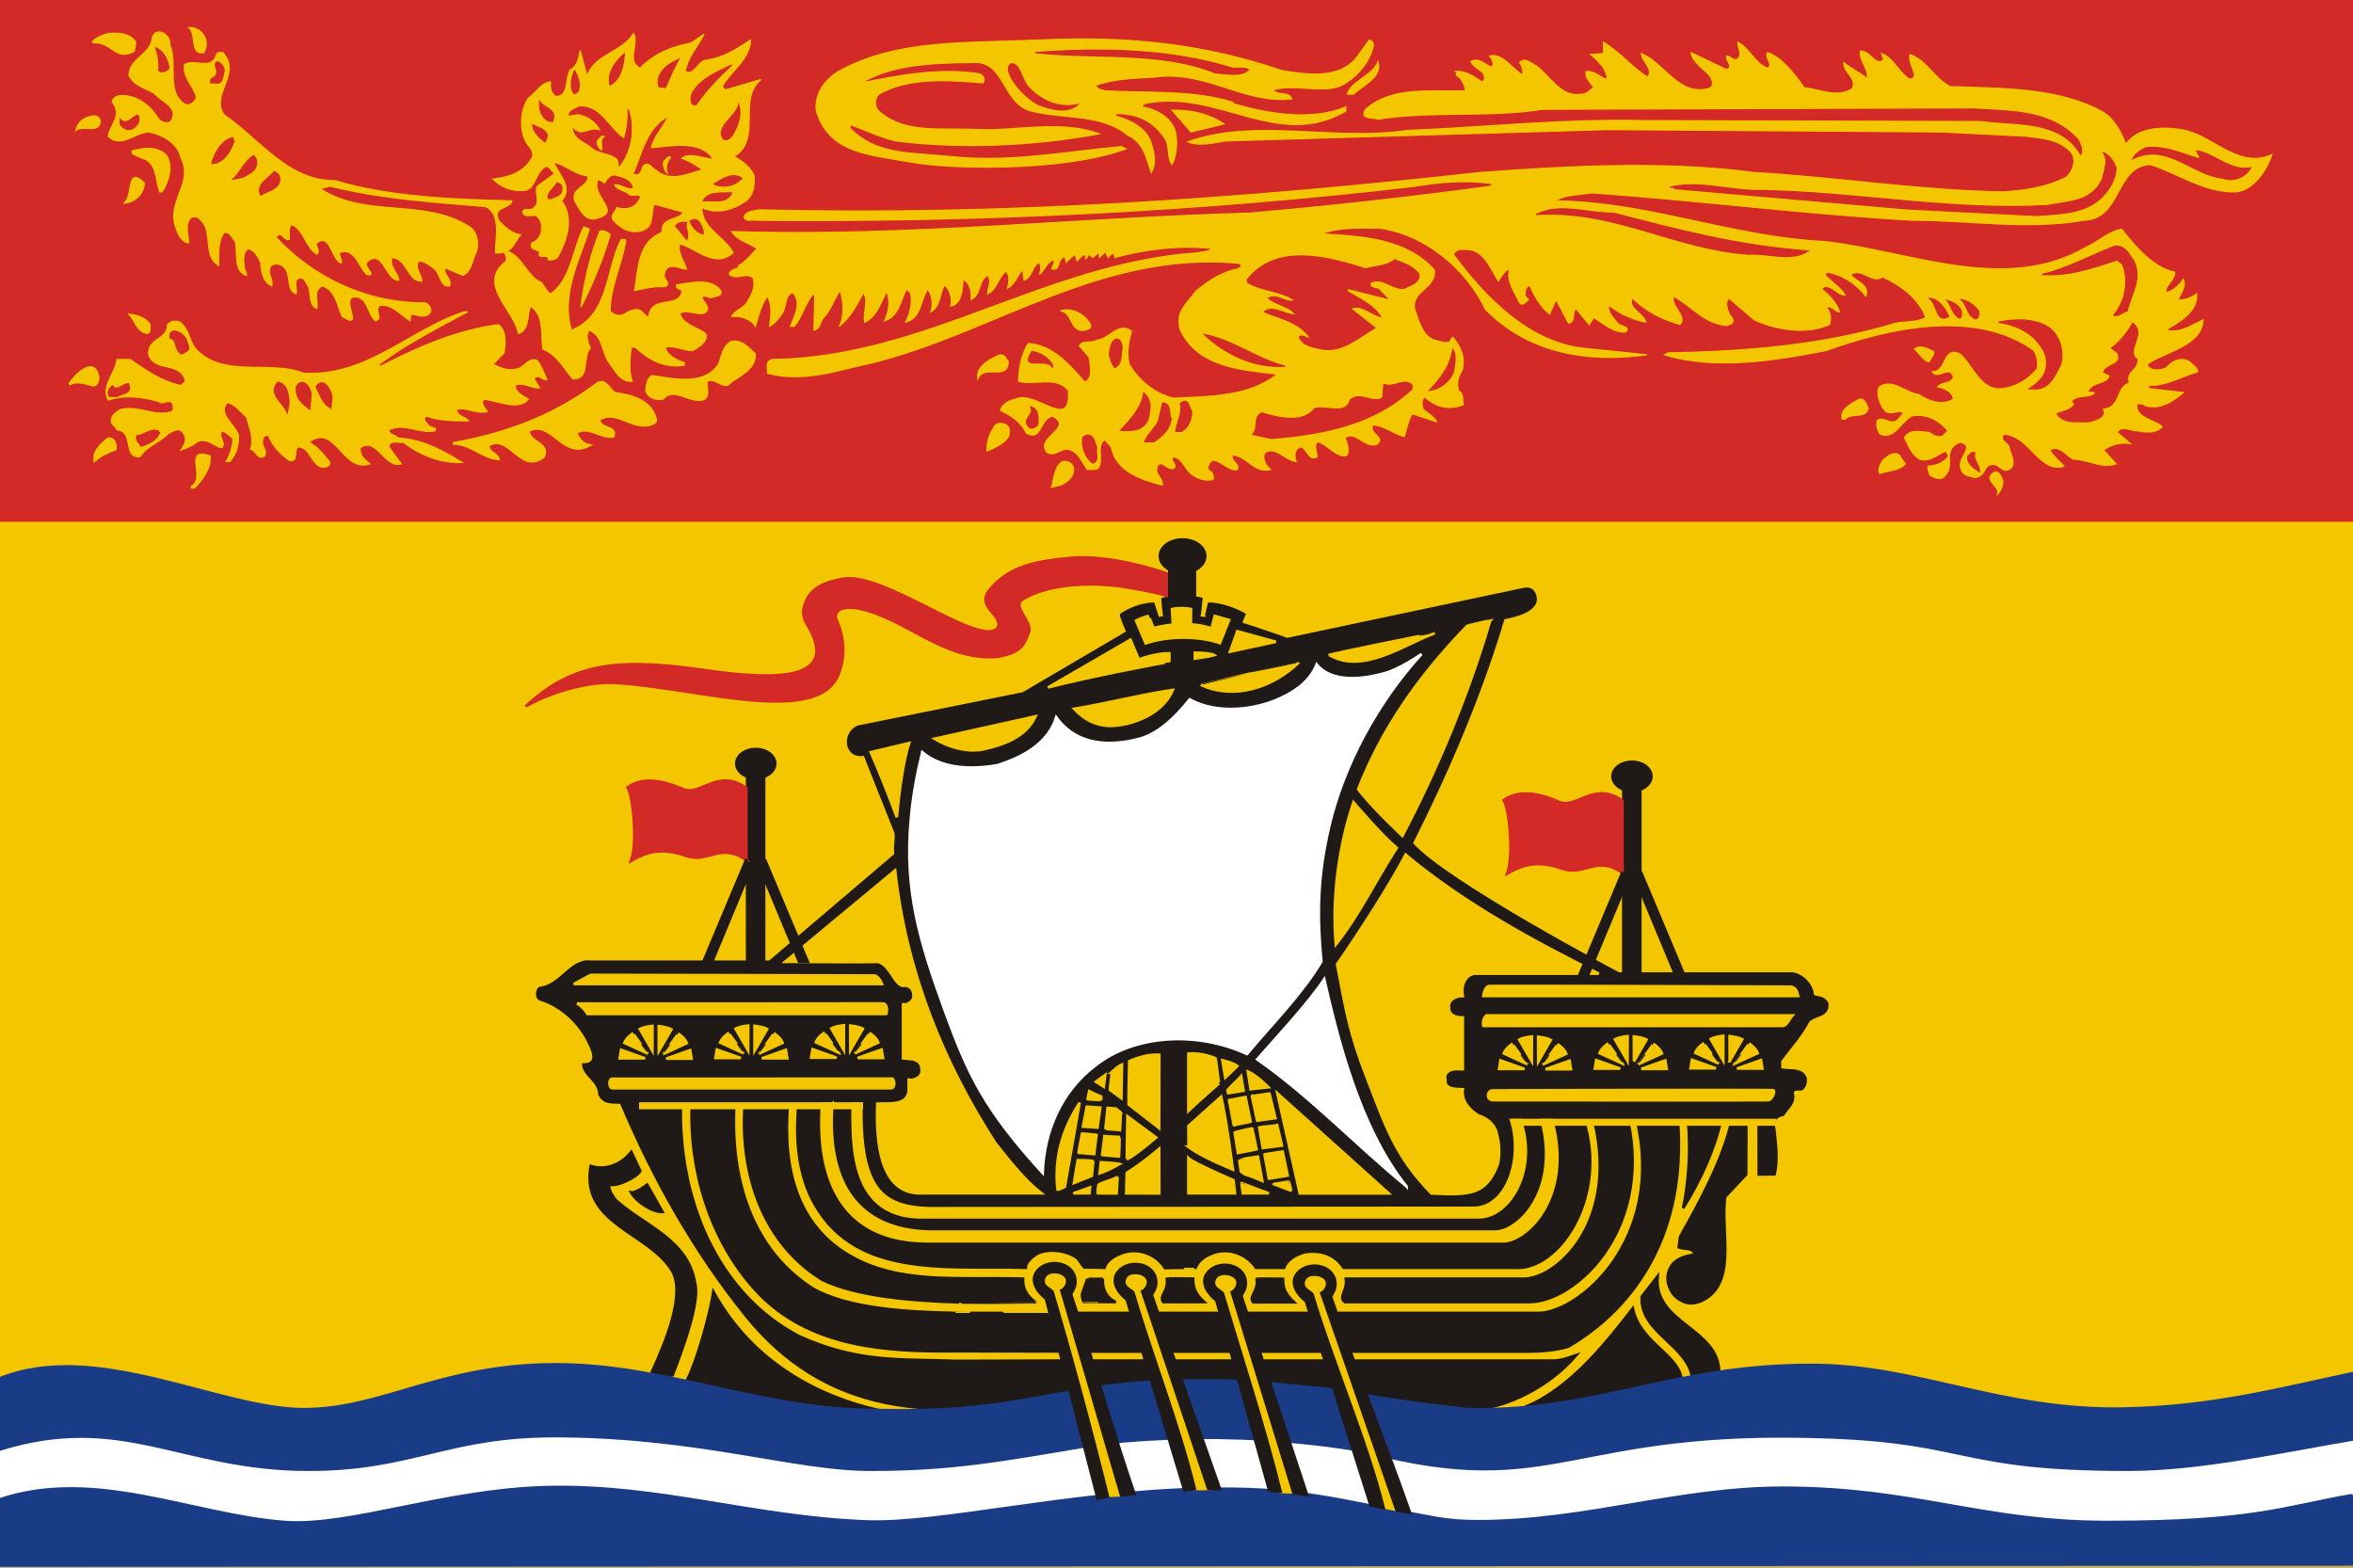
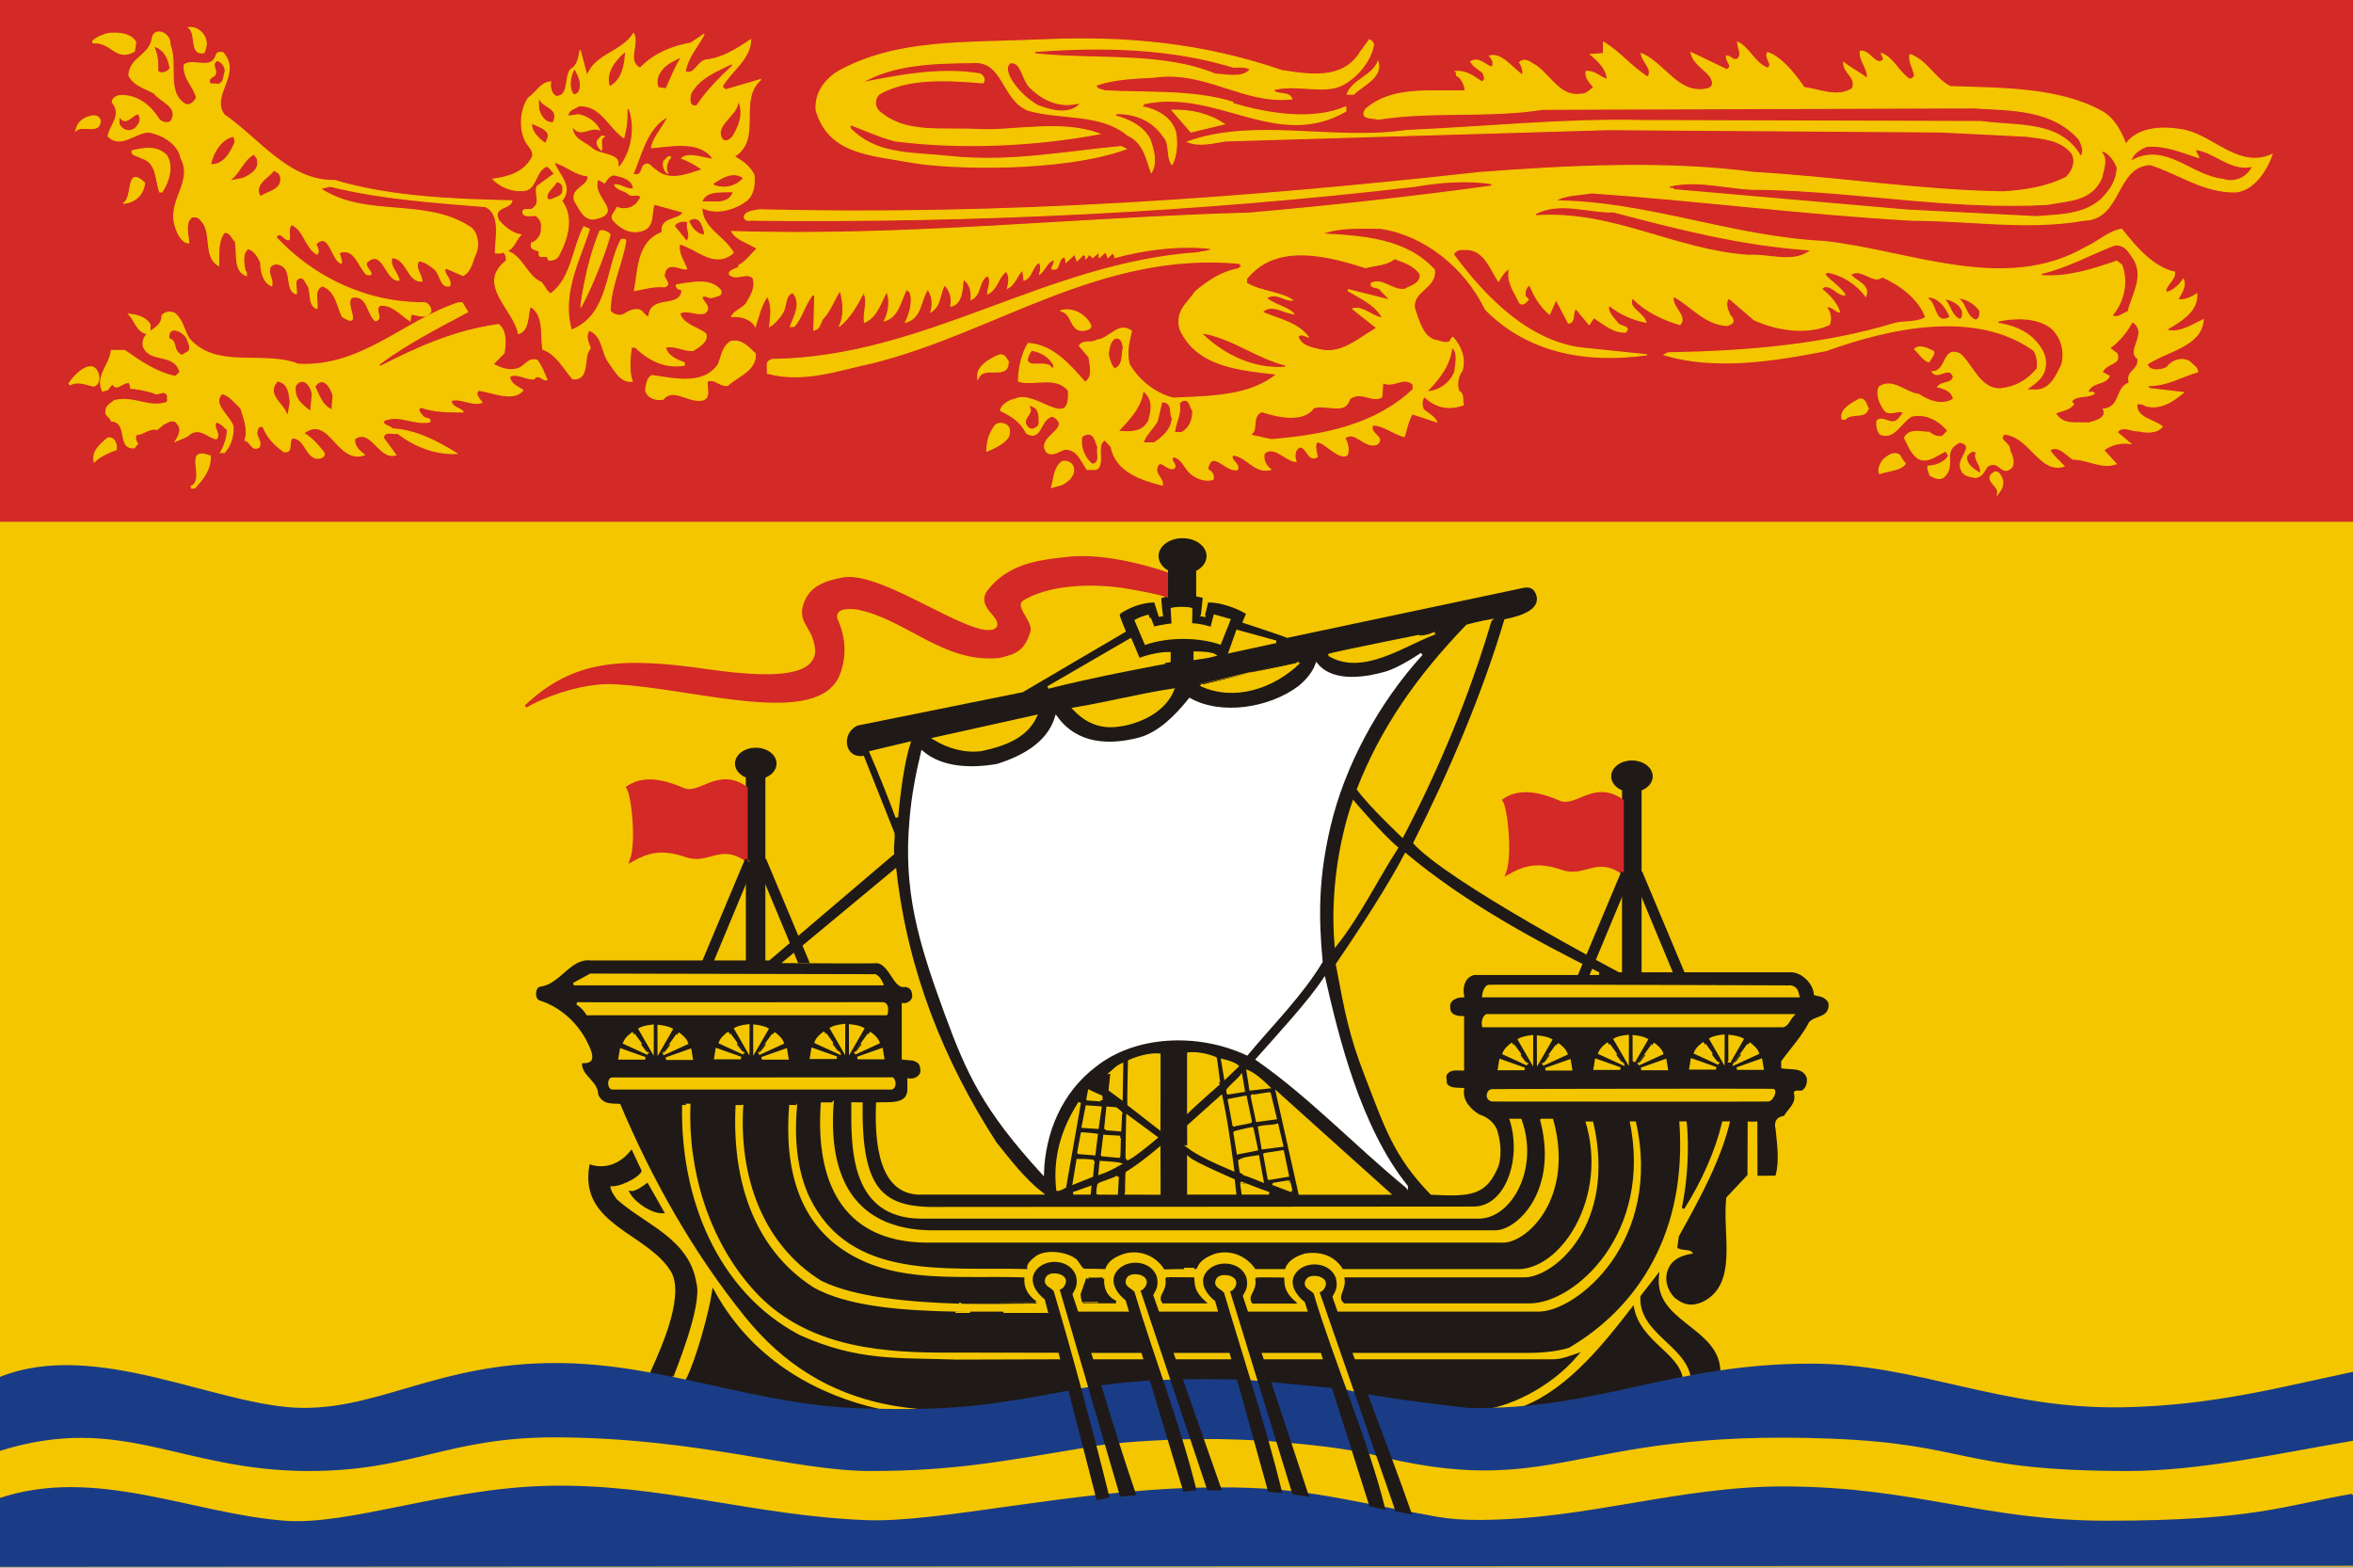
<svg xmlns="http://www.w3.org/2000/svg" id="svg150" version="1.1" fill-rule="evenodd" image-rendering="optimizeQuality" shape-rendering="geometricPrecision" height="533" width="800">
  <rect width="100%" height="100%" fill="#808080" stroke="none" />
  <defs id="defs154" />
  <style id="style2">.K{stroke-width:.9}.L{stroke:#f4c600}.M{fill:#f4c600}.N{fill:#d32927}.O{stroke:#d32927}.P{stroke:#1f1a17}.Q{fill:#1f1a17}</style>
  <g transform="matrix(0.417,0,0,0.444,-0.31,-0.31)" id="g44" class="K">
    <path id="path4" class="L M" d="M 0.054,0 H 1920 V 1200 H 0.054 Z" />
    <path id="path6" class="N O" d="M 0.03,0 H 1919.98 V 399.84 H 0.03 Z" />
    <g id="g12" class="L M">
      <path id="path8" d="m 168.944,33.947 c 0.132,2.836 -1.878,7.05 -1.878,7.05 -12.03,2.17 -5.64,-14.1 -12.403,-19.162 7.14,-0.722 13.95,4.976 14.281,12.112 z m -29.691,0.905 c 6.764,15.184 -3.758,36.514 12.778,45.913 4.134,1.085 7.141,-2.168 9.021,-5.061 -2.256,-9.038 -10.902,-14.461 -10.149,-25.308 7.14,-5.422 22.55,5.062 26.308,-7.952 1.128,-2.171 3.384,-1.447 5.263,-1.447 15.785,16.27 -10.899,32.538 1.128,47.722 27.811,17.715 52.243,50.975 90.201,50.252 44.725,12.654 96.592,14.463 144.322,15.548 -1.504,6.506 -16.161,3.974 -10.899,14.822 4.512,5.062 10.899,10.122 18.043,11.206 -4.136,3.978 -6.017,11.21 -11.653,12.294 13.154,3.615 16.537,19.522 28.563,24.223 2.633,2.89 4.135,6.868 7.518,8.675 16.912,-11.206 18.041,-35.069 27.061,-51.337 l 4.509,1.807 c -7.518,22.776 -23.303,49.168 -14.659,77.367 31.195,-11.569 27.814,-46.998 40.591,-69.413 1.128,0 3.008,-0.723 3.759,0.724 -3.007,18.438 -12.402,34.344 -12.778,53.867 3.007,3.617 9.019,4.701 12.778,1.808 3.758,-2.17 10.898,-5.06 14.283,0 1.502,0.723 2.255,3.255 4.509,2.531 1.502,-16.993 25.557,-5.424 27.059,-19.885 -1.127,-1.446 -3.383,-0.723 -4.509,-2.891 v -1.447 c 11.276,-1.447 27.813,-5.784 36.08,4.338 1.505,4.339 -3.758,3.978 -6.39,5.062 -3.381,1.447 -6.013,-2.531 -9.018,0 0.376,3.253 9.018,8.316 1.878,12.292 -7.141,1.446 -13.905,-3.254 -19.919,0 2.255,8.678 13.905,10.486 21.046,15.546 3.007,5.785 -6.014,10.486 -10.147,13.016 -7.894,0.363 -15.034,-4.338 -22.551,-2.53 1.504,6.868 9.397,9.762 15.41,11.931 v 1.806 c -15.034,2.531 -28.939,-3.617 -39.839,-13.737 h -3.383 c -1.129,7.952 -2.256,18.437 0.751,26.03 -9.396,1.085 -13.905,-7.955 -18.793,-14.099 -6.389,-7.955 -4.885,-20.61 -16.161,-24.948 -3.758,3.979 -0.751,9.763 0.751,13.739 -6.764,6.87 0.377,24.224 -14.281,23.5 -7.892,-8.678 -13.155,-18.798 -24.431,-22.776 -1.879,-12.293 1.505,-25.669 -10.147,-32.901 -2.632,7.232 -0.752,18.438 -9.771,20.969 -3.383,-18.438 -34.578,-37.598 -9.772,-55.676 0,-2.531 0,-5.422 -3.006,-6.868 -1.504,1.446 -4.135,0.722 -6.014,0.722 0,-10.483 5.261,-30.007 -8.27,-35.429 -42.844,-3.253 -86.066,-6.146 -126.281,-15.547 l -8.268,1.808 c 37.207,23.139 84.563,6.87 121.773,29.285 6.012,3.254 7.891,12.292 5.636,19.161 -3.383,6.146 -3.758,14.461 -10.899,18.074 l -14.283,-5.783 c -2.629,4.698 5.263,7.952 3.383,13.74 -7.514,1.806 -7.514,-9.041 -12.4,-13.017 -4.136,-2.893 -7.894,-5.785 -12.781,-6.146 -3.758,5.062 2.255,10.485 2.633,15.547 -12.027,0.722 -11.652,-16.993 -24.431,-18.078 -2.63,6.509 4.509,11.209 5.639,17.354 -10.899,1.084 -12.779,-25.306 -26.31,-13.739 -2.629,3.978 9.398,10.847 0,9.4 -7.141,-6.507 -9.77,-21.332 -22.551,-16.631 0.754,2.894 2.258,5.062 1.882,7.954 -7.893,-1.807 -9.398,-24.945 -20.672,-14.822 0.376,2.531 3.383,5.424 0.751,7.952 -9.396,-5.06 -10.524,-18.797 -20.672,-22.775 -3.383,2.893 -1.128,8.675 -1.879,11.569 -4.508,1.084 -6.764,-7.591 -10.898,-1.807 30.066,30.367 73.287,50.615 121.772,50.251 3.006,1.085 4.886,3.979 4.509,6.869 -4.135,5.785 -10.524,2.172 -16.16,1.808 l -0.754,5.061 c -7.891,-4.697 -14.281,-12.653 -24.43,-11.929 -5.261,3.615 3.008,10.485 -3.756,11.929 -7.143,-5.422 -6.015,-19.883 -18.794,-18.076 -7.891,3.615 9.396,25.306 -8.269,14.823 -4.134,-7.591 -4.885,-19.524 -16.161,-23.498 -7.892,3.252 -3.383,11.928 -4.509,17.352 -7.141,-2.53 -4.509,-11.569 -7.141,-17.352 -2.255,-1.809 -2.255,-6.146 -6.391,-6.146 -6.387,1.084 -2.254,8.314 -3.381,12.291 -10.146,-3.254 -1.504,-19.884 -14.657,-22.776 -3.383,-0.724 -7.141,1.084 -7.141,4.338 -0.374,4.701 3.007,7.593 1.88,12.294 -6.767,-2.531 -9.021,-10.847 -9.021,-18.079 -2.255,-3.974 -4.511,-8.675 -10.147,-10.483 -5.639,3.615 -3.384,11.93 -2.631,17.354 1.878,0.723 0.751,2.167 1.128,3.252 -10.524,-3.252 -7.141,-16.629 -9.021,-26.028 -3.006,-2.531 -4.134,-7.593 -9.019,-6.869 -5.64,6.869 -4.512,18.076 -4.512,25.306 -13.153,-6.868 -4.511,-26.03 -14.656,-34.707 -1.504,-2.531 -4.135,-2.893 -7.14,-2.531 -6.391,4.338 -3.009,13.737 -2.631,19.885 -4.887,0 -8.646,-6.148 -10.149,-10.485 -9.019,-21.332 14.659,-35.069 3.759,-54.592 -2.256,-11.209 -15.785,-18.438 -27.06,-19.885 -10.899,1.084 -22.552,12.654 -32.323,3.255 1.502,-8.676 12.027,-15.908 3.383,-26.03 0,-3.255 4.134,-5.063 7.142,-5.063 13.154,-0.36 24.053,7.593 30.817,18.078 2.256,2.531 6.767,3.615 9.772,1.808 7.518,-11.209 -8.268,-15.185 -13.531,-21.692 -7.141,-3.978 -16.16,-5.424 -20.672,-13.739 0.754,-13.739 17.666,-15.184 19.168,-28.924 2.63,-8.676 15.41,-2.53 14.283,5.425 z m -27.811,-1.808 -1.128,6.869 c -15.035,7.954 -18.417,-6.869 -32.511,-6.418 -6.373,0.206 7.046,-7.682 14.47,-7.319 7.515,-0.363 15.785,1.084 19.169,6.868 z m 405.906,-6.868 c 4.509,9.037 -6.013,21.33 5.261,26.751 11.653,-11.206 25.935,-16.629 41.343,-19.16 l 10.9,-6.869 c -5.262,9.4 -13.529,17.715 -15.41,28.561 7.141,3.615 10.148,-7.592 16.537,-8.676 13.908,-1.447 25.182,-8.315 36.834,-15.546 -0.377,14.822 -16.539,24.222 -23.303,35.791 l 2.63,2.531 28.941,-7.954 c -19.544,15.906 1.504,45.553 -21.8,58.929 6.764,3.617 12.404,7.232 16.163,14.101 0.75,7.591 0,14.823 -6.39,19.885 -9.774,6.506 -24.054,10.844 -36.08,5.06 0,16.268 18.79,22.415 25.557,34.707 -15.034,12.293 -29.693,-3.253 -43.598,-6.868 -1.88,6.868 3.383,13.015 5.637,19.161 -4.133,1.085 -15.785,-6.868 -18.04,3.615 -1.878,3.977 6.765,7.955 0,10.123 -9.02,-0.722 -16.537,1.446 -24.431,2.891 3.007,-15.544 2.256,-37.598 22.553,-44.467 -1.881,-11.931 13.904,-9.038 17.285,-15.547 l -23.676,-6.146 c -3.007,5.424 0.377,16.631 -9.019,19.884 -9.396,3.253 -18.043,-0.722 -24.431,-7.591 -3.007,-3.615 1.879,-6.507 3.007,-9.762 6.765,2.531 14.657,0.361 18.039,-5.785 l 1.505,-1.806 c -2.256,-3.978 -6.014,-0.363 -9.772,-2.531 -3.382,-3.254 -10.147,-3.254 -11.65,-7.232 5.637,-0.359 10.147,4.339 15.409,2.893 -1.127,-7.591 -9.396,-9.038 -15.409,-10.483 -3.758,-0.363 -6.39,3.253 -8.268,6.146 l -5.263,-2.894 c -6.764,13.739 21.8,25.308 -2.632,30.37 -9.019,1.447 -12.778,-8.316 -16.537,-13.737 -3.382,-10.124 12.404,-11.21 10.9,-19.163 -10.524,-0.722 -18.793,-8.676 -27.813,-10.483 3.758,9.762 16.161,18.8 6.39,29.647 10.147,13.013 4.509,29.644 -3.007,42.66 -1.878,2.168 -4.887,2.891 -7.892,2.531 0,-6.146 -9.398,1.083 -7.141,-6.146 -3.008,-2.531 -8.27,-1.084 -6.391,-6.869 3.761,-0.723 8.269,-5.785 7.892,-10.485 0.754,-4.338 -0.751,-7.954 -4.509,-10.485 -3.383,-0.363 -9.019,1.447 -10.522,-1.807 -1.128,-5.062 6.764,-0.724 9.02,-4.339 5.639,-3.976 0,-11.208 2.63,-16.27 l 14.282,-9.759 c -3.006,-1.447 -4.886,-7.956 -9.019,-4.339 -7.142,4.7 -6.767,17.354 -16.913,17.354 -9.772,0.723 -18.794,-3.255 -24.431,-8.678 12.405,-1.446 25.935,-5.061 32.322,-17.354 0.754,-6.145 -4.132,-7.592 -6.387,-13.015 -4.511,-9.4 -3.382,-23.499 3.007,-31.815 6.763,-4.338 9.77,-11.569 18.039,-12.291 -0.751,3.614 0.377,9.399 4.512,11.206 10.898,-0.36 6.764,-14.1 11.65,-20.608 6.013,-2.891 6.764,-9.399 7.891,-14.823 l 5.64,19.885 c 6.012,-16.991 28.938,-18.438 37.958,-32.898 z m 528.432,28.56 c 22.551,3.254 49.61,7.591 63.894,-13.739 l 7.518,-9.761 c 1.501,0.36 3.381,2.169 3.381,3.615 -2.257,13.737 -15.411,26.391 -25.935,31.091 -14.281,6.869 -39.087,-1.446 -55.998,3.615 3.758,4.701 12.778,0.723 15.409,6.869 -40.215,3.977 -69.906,-22.416 -112.753,-16.631 -16.16,0.723 -32.699,1.446 -46.98,6.146 0.752,3.615 4.508,3.254 7.14,4.338 36.458,1.808 71.411,-0.723 104.485,8.678 v 1.083 c 27.811,7.593 63.893,13.74 92.08,2.531 v 3.254 C 1041.646,116.195 993.538,68.11 933.78,80.04 c -0.377,0.723 -1.88,1.085 -1.504,2.531 10.898,1.807 24.054,7.955 27.059,19.885 1.505,7.952 0.754,17.354 -3.005,24.222 -4.887,-6.146 -1.129,-15.907 -7.142,-21.691 -9.021,-12.293 -22.551,-17.354 -37.961,-17.354 l -1.504,1.808 c 10.902,2.53 23.302,7.954 28.565,18.076 3.006,7.593 6.014,18.076 1.127,25.308 -3.758,-9.762 -6.013,-23.138 -19.167,-28.561 -22.175,-17.353 -54.497,-11.93 -81.182,-19.161 -21.423,-7.954 -19.919,-38.322 -45.1,-36.515 -32.323,0.361 -64.645,1.084 -90.954,15.546 29.692,-5.422 63.516,-11.93 96.592,-6.868 2.631,1.084 4.885,4.338 2.631,6.868 -28.189,-2.169 -60.887,-4.338 -84.941,8.678 -3.758,3.977 -3.758,9.399 0,13.015 21.422,17.715 49.051,12.554 81.182,14.101 28.187,1.355 67.651,-7.593 98.47,3.253 -51.489,9.039 -111.624,11.932 -166.121,5.422 -12.404,-2.891 -24.054,-7.954 -36.082,-12.291 -3.007,2.53 1.505,4.337 3.007,6.145 21.047,16.991 47.639,15.093 77.424,18.076 48.692,4.876 93.586,-3.615 139.812,-7.592 l 3.759,1.808 c -52.244,17.714 -143.759,15.455 -175.143,10.123 -33.709,-5.728 -67.274,-6.507 -77.422,-39.769 -1.128,-12.653 6.767,-23.138 18.041,-29.646 48.107,-24.946 102.509,-21.511 166.872,-24.222 67.605,-2.849 130.136,2.711 194.686,23.499 z" />
      <path id="path10" d="m 1344.2,59.797 c 4.885,-6.146 -4.511,-11.568 -5.263,-18.077 19.544,7.592 30.443,32.9 54.873,26.754 5.263,-2.17 3.007,-6.508 1.127,-9.4 -4.508,-5.424 -14.281,-10.485 -15.408,-18.077 l 28.939,13.015 c 6.387,-2.169 -1.128,-6.507 0,-10.483 3.383,0 4.885,3.977 9.019,2.53 4.135,-3.976 0,-8.676 0,-13.015 9.396,3.977 13.908,16.268 24.43,19.883 5.263,-2.89 -3.007,-7.952 0,-11.929 10.524,2.893 22.551,16.63 29.692,26.753 12.778,1.447 27.437,8.315 39.462,0.724 3.758,-8.678 -7.139,-11.569 -7.139,-19.885 6.765,5.061 13.155,7.592 19.167,12.293 1.502,-7.232 -6.39,-13.016 -5.639,-20.969 7.894,-1.085 13.154,13.013 19.168,6.145 l -1.878,-4.338 c 9.019,2.893 13.53,13.016 20.67,18.077 2.256,2.893 5.637,1.085 6.389,-1.446 -1.128,-5.425 -5.261,-11.207 -3.757,-15.907 13.905,4.7 19.543,18.076 32.697,24.584 42.848,1.447 87.573,0.723 123.276,18.8 10.525,5.424 16.162,15.907 19.92,25.308 10.524,-13.737 31.945,-13.737 48.859,-10.485 23.678,5.424 43.975,29.646 70.283,18.438 -4.135,11.932 -15.034,27.477 -29.693,28.561 -26.308,0.361 -46.227,-14.099 -69.529,-20.969 -28.939,1.447 -22.926,41.939 -54.122,42.661 -45.476,7.591 -93.208,0 -139.813,0 -88.322,-4.701 -174.012,-15.184 -261.583,-20.969 -10.147,1.807 -21.05,1.085 -29.692,6.148 75.92,0.722 143.196,27.475 219.115,31.091 69.156,6.869 147.705,40.853 213.854,4.338 10.524,-4.338 17.288,-11.57 28.938,-13.739 11.652,13.739 25.558,29.284 43.224,32.9 0.374,6.508 -8.27,10.122 -7.141,15.546 6.013,-0.723 11.274,-6.145 14.281,-10.122 2.63,5.421 -2.254,11.206 -4.511,15.546 5.262,1.084 11.652,-1.808 15.411,-4.339 0.751,11.569 -9.771,18.8 -19.168,24.224 -1.504,1.084 -3.758,1.446 -5.262,3.613 10.899,2.531 20.295,-3.976 29.691,-7.954 -1.502,20.248 -30.067,23.863 -45.853,33.985 2.257,6.145 11.653,4.7 16.162,2.53 4.509,-5.783 12.778,-7.952 18.791,-4.338 2.255,2.531 6.39,4.338 6.39,7.593 -13.532,3.615 -25.181,10.846 -40.591,10.485 0,1.447 1.505,2.891 2.63,2.531 l 26.309,2.891 c -7.517,5.784 -18.039,13.377 -30.82,10.122 -1.878,-1.444 -4.133,-1.806 -7.141,-1.444 -1.127,10.845 13.531,11.929 20.673,17.352 -4.136,5.062 -13.155,4.702 -19.545,3.255 -6.013,0.363 -12.777,-4.7 -17.287,1.085 l 10.899,8.675 c -8.27,-1.084 -15.787,0.724 -21.8,5.062 l 10.147,10.483 c -12.027,3.979 -22.926,-3.614 -35.327,-3.614 -5.64,-3.615 -12.027,-11.207 -18.795,-6.869 2.631,4.337 7.518,7.952 11.652,12.291 -19.919,5.787 -27.81,-23.138 -48.859,-24.582 -5.263,5.422 5.263,6.507 4.509,12.292 1.88,3.976 4.135,8.678 1.88,13.015 -8.644,7.955 -9.772,-6.508 -19.922,-0.724 -3.005,3.617 -4.131,7.956 -9.77,8.679 -5.637,-1.085 -9.774,-1.447 -11.652,-6.146 -4.509,-8.676 12.778,-18.077 -1.127,-20.969 -15.41,6.508 -3.006,17.353 -12.403,26.03 -3.383,3.617 -8.646,1.085 -12.027,-0.723 -0.376,-2.531 -2.256,-4.338 -1.502,-6.87 6.764,-0.359 13.152,-2.529 16.91,-7.954 -1.127,-1.083 -1.127,-2.531 -2.629,-3.614 -7.14,2.893 -14.658,9.761 -22.551,5.424 -6.014,-4.341 -7.892,-10.122 -10.9,-15.547 4.136,-7.591 13.908,-3.976 19.922,-4.337 3.005,2.168 6.39,3.974 10.899,3.252 l 4.508,-4.337 c -7.14,-8.316 -18.416,-13.737 -29.691,-11.206 -8.643,4.698 -14.281,18.438 -25.555,13.737 -2.256,-2.893 -3.009,-6.146 -2.631,-10.124 5.261,-4.338 11.649,4.338 17.288,-1.084 l 4.509,-5.06 c -3.758,-2.894 -9.771,1.806 -14.658,-1.084 -4.135,-4.341 -8.268,-13.017 -5.259,-18.801 11.272,-6.869 21.422,4.7 32.322,5.784 7.891,5.061 19.167,9.039 28.186,3.615 -0.751,-6.146 -7.518,-8.315 -12.778,-9.399 3.383,-4.338 11.65,-1.807 12.778,-7.954 -3.759,-9.039 -12.402,2.891 -17.287,-3.615 12.4,0 8.268,-19.885 22.55,-13.739 10.146,7.954 16.537,27.839 33.449,26.754 11.653,-1.084 22.175,-6.509 29.691,-15.547 0.754,-5.062 -0.374,-9.761 -2.629,-13.739 -48.108,-32.537 -119.141,-16.991 -169.505,0 -41.342,7.591 -90.202,15.184 -131.92,3.254 l 3.006,-1.447 c 64.645,-1.084 127.786,-6.145 185.665,-22.775 8.269,-1.447 17.29,-0.363 24.431,-4.338 -5.263,-14.463 -21.422,-25.308 -35.329,-31.094 -7.893,5.786 -16.913,-7.591 -25.932,-1.807 3.381,5.062 16.16,7.593 12.403,16.631 -7.517,-9.399 -19.169,-16.631 -31.571,-18.438 l -1.88,1.807 c 5.262,5.784 12.403,9.4 16.539,15.547 -6.014,0.723 -10.148,-7.593 -17.29,-6.146 l -1.88,1.807 c 5.639,3.977 12.403,10.483 14.659,17.353 -2.631,0.724 -7.141,-5.784 -10.899,-3.253 3.384,2.53 4.512,8.678 2.63,13.016 -18.791,7.952 -43.597,3.977 -61.26,-3.617 l -20.673,-16.629 c -3.758,3.977 -0.751,9.398 0.754,13.013 1.878,1.809 3.756,4.338 1.878,6.148 l -3.758,1.808 c -18.791,-1.085 -28.189,-14.102 -43.972,-22.416 -2.631,7.955 11.65,15.184 5.261,21.692 -14.282,-3.978 -27.437,-9.763 -38.713,-20.245 -4.885,7.23 9.022,11.568 10.9,18.438 -10.147,-1.809 -21.046,-6.148 -30.067,-13.016 -1.879,4.701 3.008,9.038 6.39,13.016 1.878,3.977 12.027,2.531 7.141,7.591 -10.149,0.363 -17.663,-6.145 -25.935,-11.206 l -3.756,5.422 -10.899,-12.293 c -3.385,3.254 0,10.486 -6.013,11.209 l -10.149,-18.077 -5.261,11.206 c -7.143,-5.424 -12.78,-14.099 -16.162,-22.415 -3.381,1.809 -4.135,5.062 -3.758,8.678 l 2.63,2.531 c -1.879,1.807 -4.509,5.06 -7.141,2.529 -4.134,-8.315 -10.898,-16.268 -8.269,-26.029 -3.006,0.363 -6.765,5.785 -9.019,9.4 -6.765,-9.762 -12.027,-25.309 -27.813,-24.222 -3.758,-0.363 -6.765,0.36 -9.019,3.613 26.308,33.625 62.011,67.246 105.609,71.946 l 52.244,5.062 c -49.612,6.507 -96.968,-1.807 -131.545,-34.708 -16.537,-32.176 -49.611,-57.123 -85.691,-62.183 -16.537,0 -33.826,-1.084 -48.109,4.337 33.827,1.808 68.779,3.617 92.081,27.477 2.257,13.739 -18.416,15.907 -16.16,29.646 3.381,9.039 6.39,20.968 16.16,24.223 4.135,0.36 8.644,3.254 12.78,1.084 0.373,-1.084 2.254,-4.339 2.631,-2.893 6.387,6.869 10.146,15.909 7.141,25.308 -3.383,3.978 -4.512,10.486 -2.631,15.546 4.509,2.17 2.631,6.869 3.758,10.486 -11.653,3.977 -22.175,2.168 -31.571,-6.148 -3.008,2.17 -2.255,6.869 -1.128,9.763 3.758,2.891 9.02,5.421 10.899,9.399 l -19.919,-6.146 c -3.383,5.422 -4.511,11.57 -6.389,17.353 -8.268,-1.446 -16.913,-9.037 -25.934,-8.678 -3.007,7.232 11.276,9.041 3.381,14.825 -10.522,2.891 -17.287,-11.209 -25.932,-5.062 1.878,3.615 3.759,8.678 1.878,13.016 -9.019,6.146 -31.194,-26.031 -24.428,1.447 -7.141,3.976 -7.894,-6.146 -13.531,-7.593 -5.263,1.447 -5.263,7.593 -3.758,11.209 -9.021,-0.725 -17.663,-13.016 -25.935,-6.146 -1.127,5.421 1.128,9.038 5.263,12.292 -13.155,3.255 -18.791,-9.761 -30.818,-11.207 -3.007,4.337 5.636,6.146 3.757,11.207 -9.396,2.53 -21.046,-16.993 -24.428,0 3.005,1.084 5.636,3.977 4.509,7.592 -6.765,1.807 -14.283,-1.084 -18.793,-5.062 -4.51,-3.978 -6.765,-11.206 -13.529,-12.291 -3.383,3.254 3.005,5.06 0.751,8.675 -6.014,2.893 -11.652,-9.038 -14.283,0 -1.127,5.424 5.263,7.955 4.511,13.017 -16.537,-3.979 -37.959,-10.124 -41.718,-29.285 l -5.263,-5.424 c -7.14,4.339 -0.751,15.548 -5.261,21.692 -2.63,1.808 -6.013,0.725 -9.02,1.085 -4.886,-6.507 -8.269,-15.907 -18.041,-15.546 -4.885,1.084 -9.396,5.422 -14.659,2.529 -10.522,-11.928 22.553,-18.437 4.511,-27.835 -10.522,1.444 -8.643,19.883 -21.423,13.013 -4.509,-9.038 -12.4,-13.376 -21.046,-17.354 0.376,-3.976 7.141,-7.954 12.027,-8.676 16.537,-7.592 45.853,26.03 43.221,-6.868 -10.899,-11.569 -27.813,-3.254 -40.59,-6.869 0,-9.762 2.629,-20.969 7.892,-28.923 19.918,1.446 32.698,15.183 46.23,29.646 7.14,-3.254 4.131,-13.016 3.38,-19.161 l -7.892,-8.678 c 2.63,-4.701 10.148,-1.446 14.283,-4.338 10.146,-0.724 17.663,-14.461 28.187,-6.868 -2.256,7.952 -4.134,16.629 -1.878,25.306 7.891,12.654 21.422,22.776 36.08,26.03 30.066,-1.447 62.014,-1.085 84.563,-18.438 -28.564,-3.254 -65.395,-5.062 -79.303,-34.708 -3.383,-14.1 5.639,-18.8 12.778,-28.56 10.525,-8.315 21.8,-15.184 34.953,-17.354 l 3.007,-2.531 -3.007,-1.808 c -113.127,-9.398 -198.067,52.785 -298.419,76.286 -27.436,5.421 -55.998,15.543 -85.69,7.952 0.751,-5.062 -2.254,-8.316 3.757,-10.485 125.531,-1.447 222.876,-73.754 347.277,-81.707 3.759,-1.084 9.021,-0.722 11.653,-3.253 -26.686,-2.893 -55.625,0.724 -79.304,6.868 0.377,-1.444 -1.128,-2.531 -1.879,-3.615 l -3.758,3.615 -1.878,-4.337 -5.263,4.337 c -0.374,-1.084 0.751,-2.891 -0.751,-3.615 l -4.508,3.615 -3.009,-2.531 c -1.127,1.087 -1.127,2.531 -2.63,3.256 0.75,-1.447 -0.75,-2.17 -1.879,-3.256 l -5.262,5.062 -1.878,-5.062 -7.141,6.146 c 0,-1.806 -0.754,-5.421 -2.631,-3.615 -4.512,2.531 -1.88,10.486 -9.021,8.678 0.377,-2.168 2.631,-3.977 1.88,-6.868 -5.64,1.083 -7.14,7.591 -12.027,11.206 1.502,-2.53 1.502,-6.869 0,-9.4 -6.013,2.894 -5.639,11.57 -12.403,13.739 l -1.127,-7.954 c -4.886,4.337 -6.014,11.209 -12.404,14.1 0.752,-2.891 2.631,-9.038 -1.128,-13.015 -7.141,5.421 -6.764,13.376 -15.032,17.353 0,-4.7 3.757,-9.761 0,-14.101 -7.894,3.979 -4.886,14.825 -13.531,18.441 0.751,-6.509 -1.128,-12.655 -6.391,-15.546 -0.75,7.952 -1.127,19.16 -10.148,20.606 1.505,-6.506 -1.127,-13.376 -5.259,-16.268 -3.759,6.869 -3.009,16.268 -10.9,20.607 1.879,-5.784 1.128,-12.653 -2.63,-17.353 -6.014,8.315 -4.886,22.054 -18.041,25.309 2.631,-5.062 6.39,-14.461 3.759,-22.778 l -3.008,-2.531 c -4.884,8.678 -6.389,21.331 -18.038,24.222 3.381,-6.145 5.259,-15.544 1.878,-22.414 -4.509,7.591 -7.894,19.522 -18.04,23.5 -1.504,-7.232 3.383,-15.547 -0.754,-22.778 -5.259,9.4 -10.898,19.162 -19.918,26.031 4.511,-7.593 3.383,-19.524 0.751,-27.478 -4.886,6.146 -7.515,15.184 -14.282,21.693 -2.255,3.615 -2.255,7.591 -7.141,8.675 l 0.751,-27.113 h -1.879 c -6.39,7.592 -8.644,17.714 -15.032,24.223 h -3.007 c 3.007,-7.593 9.771,-18.079 1.88,-26.031 -7.143,2.531 -4.512,11.569 -9.022,16.63 -2.254,3.617 -6.763,7.955 -9.771,9.402 0.751,-7.232 2.63,-15.909 -1.879,-23.139 -5.639,7.955 -6.765,14.46 -9.771,23.139 -3.384,-6.148 -13.154,-8.316 -19.168,-7.593 1.878,-4.339 8.269,-5.785 11.652,-9.761 3.758,-5.785 8.268,-12.293 5.636,-19.884 -6.014,-4.701 -13.154,2.168 -19.168,-2.532 -1.127,-3.253 5.639,-3.976 8.269,-6.146 l -0.751,-0.723 c 6.39,-3.254 10.147,-8.678 15.032,-13.015 -6.764,-4.338 -16.911,-6.508 -20.669,-13.016 141.314,4.339 281.127,-10.485 422.069,-14.099 66.149,-5.425 131.92,-12.293 196.939,-20.609 l 1.505,-1.807 c -20.295,-3.253 -43.222,-1.446 -63.143,1.807 -175.14,19.162 -355.919,27.839 -539.329,26.031 -2.631,-0.723 -5.356,1.537 -7.894,-1.808 -0.374,-4.698 7.894,-5.422 12.403,-6.145 200.699,4.7 396.136,-8.678 587.438,-28.561 71.411,-5.061 151.843,-9.039 223.628,0 68.027,3.615 133.422,13.739 202.954,14.823 18.04,-1.084 35.705,-3.615 51.49,-11.208 5.263,-4.701 8.268,-12.292 4.509,-18.439 -9.772,-10.845 -23.678,-11.206 -37.208,-13.013 l -69.53,-3.255 -271.356,-1.806 -311.948,8.675 c -9.772,1.447 -21.048,4.338 -30.821,0.723 54.875,-18.438 119.141,-0.36 178.525,-8.676 64.27,-2.531 127.035,-9.038 193.183,-7.591 l 275.115,0.723 c 28.939,3.976 64.644,-1.085 81.181,26.752 3.758,-3.615 0.752,-9.037 -1.128,-13.015 -22.174,-23.499 -54.872,-22.415 -86.443,-24.223 l -351.035,1.084 c -43.972,6.508 -89.825,1.085 -134.176,7.593 -3.757,-1.446 -15.784,0.361 -10.147,-7.593 21.423,-17.714 52.617,-13.375 81.182,-14.099 0,-3.977 -3.007,-10.123 -7.142,-11.93 0,-1.084 0.376,-2.17 -0.751,-2.893 9.021,-0.723 15.41,4.338 21.422,7.955 4.136,-1.808 1.505,-4.339 1.128,-6.87 -3.006,-2.531 -7.891,-4.7 -10.147,-8.676 7.141,-3.615 11.65,2.893 17.288,4.338 2.256,-2.893 0,-6.507 -1.878,-8.676 10.148,-2.531 18.79,10.122 27.06,14.823 0.376,-2.893 -0.376,-6.87 -2.631,-9.762 4.511,-4.338 9.397,0.723 13.53,2.531 12.027,8.315 20.297,24.584 36.834,21.692 4.133,0.361 6.764,-3.254 10.146,-5.062 -2.254,-3.253 -7.141,-6.868 -6.387,-12.292 6.764,-0.723 11.274,4.338 17.29,6.146 0,-7.231 -6.39,-13.739 -13.531,-19.161 l 10.522,-0.724 v -8.676 c 13.531,7.592 22.926,19.161 36.082,26.753 z" />
    </g>
    <path id="path14" class="N O" d="m 138.5,52.926 c -1.501,1.809 -5.636,3.979 -8.268,1.809 0.377,-6.146 -0.377,-11.931 -2.632,-17.354 6.768,2.531 9.772,8.676 10.899,15.545 z m 867.44,0 c 4.509,0.364 9.019,-0.722 12.778,1.085 -6.013,5.785 -18.417,2.894 -27.059,2.531 C 947.684,39.551 893.564,46.057 844.705,40.996 900.703,37.019 955.579,38.466 1005.94,52.925 Z M 498.181,65.943 c -2.632,-9.038 3.758,-17.714 11.65,-24.223 -0.751,9.4 -2.632,19.162 -11.65,24.223 z m 45.1,1.807 -5.261,-0.723 c -3.008,-7.592 4.131,-15.184 10.899,-18.438 l 5.259,-2.531 C 550.797,51.48 546.663,60.519 543.28,67.75 Z M 183.602,54.736 c -1.505,3.615 -0.751,11.207 -7.518,9.399 h -3.383 c -1.88,-4.338 4.134,-3.253 4.509,-6.868 1.505,-3.617 -3.381,-6.87 0.751,-9.4 3.385,1.446 4.889,3.254 5.64,6.869 z" />
    <path id="path16" class="L M" d="m 1124.33,47.867 c 3.758,12.292 -13.155,18.438 -19.919,24.946 h -5.263 c 4.136,-10.846 20.296,-13.739 25.182,-24.946 z" />
    <path id="path18" class="N O" d="m 879.658,80.765 c -9.396,7.593 -23.865,2.894 -32.322,0 -14.562,-7.5 -29.597,-26.029 -22.55,-31.091 7.988,-1.266 8.379,12.363 15.409,18.801 15.598,14.279 30.067,14.099 39.463,12.291 z M 597.403,50.397 c -10.525,9.4 -21.047,19.162 -28.941,30.368 -5.637,1.447 -4.511,-5.784 -3.383,-8.675 7.143,-11.57 20.67,-16.269 32.323,-21.693 z M 472.247,70.282 c -1.129,1.084 -2.256,2.531 -3.758,1.808 -3.383,-5.062 -1.88,-12.654 0.751,-17.354 2.632,4.7 5.263,10.122 3.007,15.546 z m -21.046,23.5 c -6.39,0 -9.774,-5.785 -10.524,-11.209 v -4.338 c 3.757,5.785 15.033,5.785 10.524,15.547 z m 146.202,11.207 c -1.88,1.807 -4.885,3.977 -7.143,1.807 -6.387,-9.039 10.526,-16.63 12.781,-26.032 3.005,9.039 -1.504,17.715 -5.637,24.224 z m -87.572,2.53 c 2.255,-7.231 3.383,-14.823 3.007,-23.139 5.637,14.463 1.879,32.901 -7.518,43.385 2.632,-10.485 -14.656,-8.678 -21.422,-14.1 -5.262,-4.7 -13.908,-6.146 -15.41,-13.737 7.142,6.868 14.283,-2.894 22.551,1.806 -1.88,-6.869 -10.899,-13.015 -18.793,-14.099 l -7.517,1.084 c 0.751,-3.615 5.637,-4.339 8.268,-6.146 17.666,-0.723 23.679,16.991 36.833,24.946 z" />
    <path id="path20" class="L M" d="m 998.802,95.589 -27.063,6.145 -15.408,-16.63 c 15.784,-0.361 30.066,2.893 42.47,10.485 z" />
    <path id="path22" class="N O" d="m 112.945,88.72 c 3.006,3.615 -0.377,8.315 -3.385,10.123 -4.509,2.531 -9.019,0 -10.899,-3.254 v -3.615 c 5.263,5.424 9.772,-1.807 14.284,-3.254 z" />
    <path id="path24" class="L M" d="m 82.501,93.782 c -1.128,9.761 -14.282,2.167 -19.921,6.868 1.505,-4.701 3.478,-9.309 13.531,-11.206 3.006,-0.363 6.39,1.084 6.39,4.338 z" />
    <path id="path26" class="N O" d="m 530.878,114.75 c 13.906,-0.723 38.712,-6.508 49.612,6.869 -7.894,-1.085 -20.297,-5.785 -25.558,0.724 6.014,1.807 12.027,5.061 16.537,7.952 -10.899,3.255 -25.181,8.676 -35.329,0 -3.383,-1.084 -5.262,-6.508 -9.771,-4.338 -4.512,1.808 -1.88,8.678 -8.27,7.593 6.39,-14.463 10.526,-32.539 25.182,-41.577 -4.134,7.591 -11.275,14.1 -12.403,22.776 z m -84.186,-11.569 c 0.75,2.531 -0.754,4.338 -1.505,6.145 -3.759,-2.168 -10.149,-7.952 -10.149,-13.013 4.136,1.806 9.397,3.252 11.654,6.868 z m -255.198,6.145 c -3.007,6.87 -7.892,16.269 -18.041,16.631 1.88,-8.315 8.644,-18.438 17.29,-19.884 z" />
    <path id="path28" class="L M" d="m 493.4,105.233 c -4.058,2.168 -1.352,6.941 -2.255,10.413 -1.804,-1.303 -4.509,-4.339 -3.157,-7.376 1.804,-1.302 2.706,-4.338 5.412,-3.037 z m -356.778,14.579 c 5.637,8.676 1.505,20.245 -3.758,27.837 h -1.878 c -3.761,-9.399 -1.881,-22.776 -15.034,-26.03 -2.633,-1.807 -8.269,-1.807 -7.518,-5.422 9.771,-2.17 20.295,-3.977 28.188,3.615 z" />
    <path id="path30" class="N O" d="m 1793.7,122.343 c 1.88,-1.809 -1.502,-3.977 -1.878,-6.146 13.905,1.806 27.436,15.907 43.972,13.015 -4.509,7.231 -13.531,10.846 -22.551,7.955 -25.557,-2.531 -45.852,-27.84 -73.664,-14.823 2.255,-3.977 6.39,-6.87 11.65,-8.678 15.785,-1.084 28.563,4.701 42.47,8.678 z m -67.65,6.868 c -0.376,9.399 -5.637,16.993 -12.778,23.499 -14.281,11.93 -33.826,11.569 -52.241,13.016 l -105.612,-5.062 -189.423,-15.546 c -0.751,-1.808 -2.255,-0.723 -3.759,-1.084 25.558,-5.424 49.612,3.254 75.169,2.531 78.55,1.446 152.591,15.546 232.645,11.568 16.537,-3.254 36.456,-2.168 45.1,-20.967 1.127,-6.146 5.262,-14.463 0,-19.885 5.262,1.807 9.021,7.231 10.899,11.93 z M 209.533,122.343 c 2.631,7.952 -5.261,11.568 -10.899,14.099 l -7.891,1.446 c 5.636,-4.7 10.147,-14.823 16.912,-18.076 z" />
    <path id="path32" class="L M" d="m 547.746,120.898 c -2.444,2.35 -5.375,8.46 -2.444,12.69 -2.441,-1.41 -4.396,-5.64 -3.418,-9.4 1.952,-0.939 2.93,-4.23 5.862,-3.289 z" />
    <path id="path34" class="N O" d="m 228.702,136.442 c 1.505,9.039 -9.77,10.123 -15.409,13.737 -4.511,-8.313 7.141,-13.013 10.899,-18.076 1.88,1.084 3.758,1.447 4.509,4.338 z m 376.97,0.724 c -5.637,5.784 -13.908,7.23 -21.8,5.06 l -0.752,-0.723 c 5.262,-2.893 14.283,-9.399 22.552,-4.337 z" />
    <path id="path36" class="L M" d="m 118.583,140.781 c -0.847,9.308 -8.646,15.183 -17.29,15.545 8.644,-3.976 1.505,-29.646 17.29,-15.544 z" />
    <path id="path38" class="N O" d="m 458.718,145.841 c 0.751,4.701 -5.639,5.062 -8.268,6.869 h -2.632 c -1.505,-4.338 4.885,-7.954 7.141,-11.929 2.632,0.36 4.509,2.168 3.758,5.06 z m 138.685,2.531 c -4.134,8.676 -15.034,5.422 -23.302,6.148 3.758,-7.232 14.659,-5.785 23.302,-6.148 z m 877.587,44.47 c -13.905,8.675 -32.322,1.444 -48.482,2.529 -60.51,-3.976 -110.499,-34.345 -173.264,-30.367 19.544,-9.399 42.097,-0.724 63.142,-1.084 51.49,12.654 103.356,25.308 158.604,28.923 z M 574.101,178.018 v 1.807 c -5.263,-1.083 -8.646,-5.061 -10.9,-9.761 7.141,-3.977 9.396,2.893 10.9,7.954 z m -13.531,-6.869 c -1.504,4.7 2.63,8.676 0,13.016 l -9.02,-10.485 c 1.502,-2.168 5.261,-3.253 9.02,-2.531 z" />
    <path id="path40" class="L M" d="m 498.181,180.548 c -4.886,16.632 -15.222,40.221 -23.868,55.407 0,0 3.289,-30.279 15.507,-58.297 2.628,-1.084 7.609,1.084 8.361,2.89 z" />
    <path id="path42" class="N O" d="m 1740.33,200.433 c 7.519,13.376 -2.254,26.031 -5.259,38.322 -3.758,1.085 -7.517,4.701 -10.899,3.254 9.019,-10.122 12.777,-26.029 7.141,-39.045 l -4.509,-3.253 c -19.17,6.145 -39.84,12.653 -61.265,11.206 21.048,-4.7 39.465,-14.46 59.385,-21.691 8.643,-0.724 11.275,5.784 15.408,11.206 z m -602.47,-0.722 c 7.141,2.529 15.034,4.7 19.92,11.206 0.374,6.869 -7.517,7.954 -12.027,10.485 -10.148,1.084 -18.04,-9.399 -27.811,-4.337 -1.505,6.144 6.763,3.253 8.268,6.868 l 5.262,5.062 -32.324,-7.593 v 2.531 c 9.398,5.422 21.425,10.123 27.063,19.161 -8.268,-2.17 -16.162,-10.122 -24.431,-6.146 l 19.922,14.824 c -12.78,6.868 -26.311,18.8 -42.471,16.269 -7.141,-1.446 -16.535,-2.531 -19.167,-9.4 3.005,-2.168 6.39,2.168 9.019,0.723 -8.646,-11.929 -24.431,-14.823 -37.585,-19.885 7.143,-5.421 16.913,2.531 25.935,2.531 -3.758,-6.506 -16.162,-7.952 -22.55,-13.013 8.268,-3.617 14.281,4.698 21.796,1.807 -10.898,-7.593 -26.684,-7.232 -38.709,-13.737 v -2.531 c 24.053,-28.2 66.899,-16.632 96.215,-7.955 7.892,-2.168 16.913,-1.808 23.678,-6.868 z m 451.76,43.383 c -10.899,5.785 -9.019,-10.122 -16.159,-14.099 7.891,0.723 13.154,7.592 16.159,14.099 z" />
  </g>
  <path style="stroke-width:0.43" id="path46" class="N" d="m 667.085,105.983 c 0,0.964 0.157,1.927 -0.783,2.408 -2.665,-1.123 -2.978,-4.494 -4.859,-6.579 2.194,0.481 4.859,1.604 5.642,4.171 z" />
  <g transform="matrix(0.417,0,0,0.444,-0.31,-0.31)" id="g56" class="K">
    <path id="path48" class="N O" d="m 1614.05,238.755 c 0,2.17 0.377,5.785 -2.63,6.148 -6.765,-2.531 -6.765,-10.485 -11.652,-14.823 5.636,1.084 10.147,3.977 14.282,8.675 z" />
-     <path id="path50" class="L M" d="m 889.807,249.241 c 1.502,3.253 -2.631,3.615 -4.509,4.337 -12.778,1.809 -9.397,-13.376 -19.922,-14.823 9.772,-2.893 20.295,2.895 24.431,10.486 z m -507.762,-9.763 c -24.429,12.294 -49.985,24.586 -72.161,40.132 -0.378,0.723 0.75,1.807 1.502,1.446 30.819,-14.823 60.511,-27.115 95.839,-31.814 6.765,5.062 5.639,14.461 4.512,21.691 l -9.022,8.678 c 6.014,2.891 13.156,5.785 20.673,3.254 5.262,-1.447 8.269,-8.676 15.409,-6.148 3.758,4.701 6.014,10.847 7.894,14.825 -3.759,0.723 -7.143,-5.424 -10.525,-0.724 l 4.511,6.868 c -6.391,0.725 -13.908,-5.06 -19.921,-1.806 0.376,5.784 6.767,7.952 10.9,10.483 -7.892,9.039 -24.805,1.446 -36.082,0 -3.758,2.893 0.75,6.87 2.63,9.402 -8.644,2.53 -18.039,-3.978 -25.181,-1.447 0.376,5.421 7.518,5.421 9.774,8.675 -10.9,0 -24.054,0 -34.202,-3.613 -3.758,1.444 -0.754,4.698 0.751,6.145 1.502,2.53 4.134,2.168 6.389,3.253 v 1.808 c -13.905,2.531 -24.803,-6.508 -37.959,-0.724 0,4.339 5.262,3.255 7.14,6.146 19.922,1.084 36.458,9.4 52.619,18.801 -17.29,0.722 -34.202,-5.425 -48.108,-15.547 -3.759,1.084 -10.522,-2.53 -11.652,3.615 l 10.147,13.015 c -13.529,3.979 -20.295,-21.331 -33.449,-12.291 -0.754,6.144 4.134,9.4 7.892,12.291 -22.551,7.232 -28.187,-31.814 -49.611,-16.63 7.517,4.339 10.899,8.315 16.538,14.824 1.879,3.976 -5.262,5.422 -8.268,3.613 -7.141,-3.613 -7.894,-14.46 -17.29,-14.822 -3.758,2.893 0.751,11.931 -7.141,10.483 -7.14,-5.062 -13.154,-10.122 -16.912,-19.16 -2.255,-0.724 -4.509,0.722 -4.509,2.531 -2.255,5.422 3.758,7.592 1.502,13.013 -6.012,3.979 -7.142,-4.337 -11.652,-5.06 3.008,-8.678 -1.127,-16.993 -3.381,-24.585 -5.639,-4.7 -8.646,-9.399 -15.409,-11.206 -8.644,8.675 6.387,16.63 9.019,25.306 0.377,7.592 -1.878,14.461 -7.141,19.885 h -3.006 c 3.006,-4.702 5.259,-10.847 5.637,-17.354 -2.631,-2.171 -5.263,-5.061 -9.02,-6.146 -3.761,4.701 3.757,8.316 0,13.016 -5.639,-0.363 -12.403,-8.679 -20.671,-4.339 -3.758,3.255 -8.27,4.339 -12.78,6.146 2.63,-3.615 5.636,-9.038 1.878,-13.016 -3.006,-5.062 -8.269,-1.444 -11.652,0 -7.514,6.869 -17.663,9.762 -23.676,18.078 -14.657,1.084 -4.135,-19.522 -18.791,-20.609 -0.754,-2.891 -4.886,-3.976 -4.512,-6.869 0,-4.698 3.758,-6.144 7.141,-8.675 15.785,-3.615 28.189,6.146 42.47,1.447 1.505,-1.085 0.377,-3.256 0.751,-5.062 -2.629,-6.148 -7.892,0.722 -11.65,-2.531 -13.529,-3.617 -27.813,-5.424 -41.342,-1.085 -6.012,-11.206 6.013,-20.245 7.142,-31.091 h 10.899 c 12.778,8.315 25.932,16.991 41.342,19.885 l 3.758,-3.254 c -4.509,-15.909 -24.807,-6.508 -30.068,-20.247 -1.502,-12.654 15.41,-11.207 15.41,-23.138 2.631,-2.894 6.765,-3.254 10.149,-1.807 6.763,5.06 7.514,12.654 11.65,19.161 21.798,24.584 61.261,9.399 89.074,19.884 51.489,2.891 86.445,-33.261 130.793,-47.001 h 3.006 z m -258.953,9.763 c -0.378,2.531 1.127,6.507 -2.632,6.868 -8.269,-1.447 -9.772,-10.122 -14.659,-14.823 6.767,0.723 13.531,2.17 17.29,7.955 z" />
+     <path id="path50" class="L M" d="m 889.807,249.241 c 1.502,3.253 -2.631,3.615 -4.509,4.337 -12.778,1.809 -9.397,-13.376 -19.922,-14.823 9.772,-2.893 20.295,2.895 24.431,10.486 z m -507.762,-9.763 c -24.429,12.294 -49.985,24.586 -72.161,40.132 -0.378,0.723 0.75,1.807 1.502,1.446 30.819,-14.823 60.511,-27.115 95.839,-31.814 6.765,5.062 5.639,14.461 4.512,21.691 l -9.022,8.678 c 6.014,2.891 13.156,5.785 20.673,3.254 5.262,-1.447 8.269,-8.676 15.409,-6.148 3.758,4.701 6.014,10.847 7.894,14.825 -3.759,0.723 -7.143,-5.424 -10.525,-0.724 c -6.391,0.725 -13.908,-5.06 -19.921,-1.806 0.376,5.784 6.767,7.952 10.9,10.483 -7.892,9.039 -24.805,1.446 -36.082,0 -3.758,2.893 0.75,6.87 2.63,9.402 -8.644,2.53 -18.039,-3.978 -25.181,-1.447 0.376,5.421 7.518,5.421 9.774,8.675 -10.9,0 -24.054,0 -34.202,-3.613 -3.758,1.444 -0.754,4.698 0.751,6.145 1.502,2.53 4.134,2.168 6.389,3.253 v 1.808 c -13.905,2.531 -24.803,-6.508 -37.959,-0.724 0,4.339 5.262,3.255 7.14,6.146 19.922,1.084 36.458,9.4 52.619,18.801 -17.29,0.722 -34.202,-5.425 -48.108,-15.547 -3.759,1.084 -10.522,-2.53 -11.652,3.615 l 10.147,13.015 c -13.529,3.979 -20.295,-21.331 -33.449,-12.291 -0.754,6.144 4.134,9.4 7.892,12.291 -22.551,7.232 -28.187,-31.814 -49.611,-16.63 7.517,4.339 10.899,8.315 16.538,14.824 1.879,3.976 -5.262,5.422 -8.268,3.613 -7.141,-3.613 -7.894,-14.46 -17.29,-14.822 -3.758,2.893 0.751,11.931 -7.141,10.483 -7.14,-5.062 -13.154,-10.122 -16.912,-19.16 -2.255,-0.724 -4.509,0.722 -4.509,2.531 -2.255,5.422 3.758,7.592 1.502,13.013 -6.012,3.979 -7.142,-4.337 -11.652,-5.06 3.008,-8.678 -1.127,-16.993 -3.381,-24.585 -5.639,-4.7 -8.646,-9.399 -15.409,-11.206 -8.644,8.675 6.387,16.63 9.019,25.306 0.377,7.592 -1.878,14.461 -7.141,19.885 h -3.006 c 3.006,-4.702 5.259,-10.847 5.637,-17.354 -2.631,-2.171 -5.263,-5.061 -9.02,-6.146 -3.761,4.701 3.757,8.316 0,13.016 -5.639,-0.363 -12.403,-8.679 -20.671,-4.339 -3.758,3.255 -8.27,4.339 -12.78,6.146 2.63,-3.615 5.636,-9.038 1.878,-13.016 -3.006,-5.062 -8.269,-1.444 -11.652,0 -7.514,6.869 -17.663,9.762 -23.676,18.078 -14.657,1.084 -4.135,-19.522 -18.791,-20.609 -0.754,-2.891 -4.886,-3.976 -4.512,-6.869 0,-4.698 3.758,-6.144 7.141,-8.675 15.785,-3.615 28.189,6.146 42.47,1.447 1.505,-1.085 0.377,-3.256 0.751,-5.062 -2.629,-6.148 -7.892,0.722 -11.65,-2.531 -13.529,-3.617 -27.813,-5.424 -41.342,-1.085 -6.012,-11.206 6.013,-20.245 7.142,-31.091 h 10.899 c 12.778,8.315 25.932,16.991 41.342,19.885 l 3.758,-3.254 c -4.509,-15.909 -24.807,-6.508 -30.068,-20.247 -1.502,-12.654 15.41,-11.207 15.41,-23.138 2.631,-2.894 6.765,-3.254 10.149,-1.807 6.763,5.06 7.514,12.654 11.65,19.161 21.798,24.584 61.261,9.399 89.074,19.884 51.489,2.891 86.445,-33.261 130.793,-47.001 h 3.006 z m -258.953,9.763 c -0.378,2.531 1.127,6.507 -2.632,6.868 -8.269,-1.447 -9.772,-10.122 -14.659,-14.823 6.767,0.723 13.531,2.17 17.29,7.955 z" />
    <path id="path52" class="N O" d="m 1672.68,252.494 c 7.894,6.869 10.9,16.994 8.27,27.116 -4.512,8.316 -9.397,20.245 -22.551,18.801 h -3.007 c 6.014,-3.978 12.404,-8.678 13.532,-15.547 1.878,-8.316 -1.88,-14.823 -7.143,-20.608 -8.642,-9.399 -20.295,-13.015 -31.569,-14.822 13.904,-2.894 31.194,-2.894 42.468,5.06 z m 70.28,23.5 c 0.754,7.954 -9.771,8.315 -7.14,17.354 -11.275,3.978 -6.39,19.885 -21.8,19.885 5.637,6.868 -6.014,9.399 -10.522,10.483 -9.021,-0.724 -19.545,2.17 -25.558,-6.146 4.509,-1.806 11.65,-2.531 14.659,-7.591 l -1.878,-1.808 c 4.509,-4.701 13.904,-1.447 18.79,-6.146 -1.127,-2.17 -3.383,-1.808 -5.263,-1.808 3.758,-6.868 14.659,-3.976 17.29,-11.93 l -5.637,-2.891 c 3.757,-6.509 15.41,-4.701 11.652,-14.463 l -5.263,-3.615 c 7.141,-5.061 13.154,-11.929 17.289,-19.16 12.027,8.315 -6.39,20.244 3.381,27.837 z M 152.783,261.171 c 0.752,2.531 3.758,6.508 0,8.676 -1.879,0.363 -3.758,3.255 -5.261,1.084 -4.886,-3.253 -1.881,-9.761 -8.269,-11.569 -0.754,-10.122 12.402,-2.891 13.53,1.808 z m 895.627,19.884 c -24.054,1.808 -48.482,-8.676 -65.772,-24.223 23.679,4.339 42.847,18.8 65.772,24.223 z m -132.669,-14.46 c -1.505,5.424 0.374,12.653 -6.015,15.544 -2.255,-1.807 -4.133,-7.592 -4.511,-10.483 0.754,-3.977 1.129,-9.4 5.263,-11.209 4.134,-0.359 4.509,3.255 5.263,6.148 z" />
    <path id="path54" class="L M" d="m 616.571,271.656 c 0.751,13.015 -14.659,16.993 -22.552,24.223 -6.389,0.722 -10.522,-5.785 -16.537,-3.254 -1.127,3.976 3.383,13.376 -4.508,14.46 -11.277,1.809 -23.304,-10.122 -31.572,-0.723 -6.013,1.085 -12.777,-1.084 -14.282,-6.868 0.751,-4.338 1.128,-9.4 5.263,-11.209 18.415,2.531 42.469,7.955 54.12,-8.676 2.629,-6.146 3.383,-13.737 10.147,-17.354 8.644,-1.808 13.906,3.977 19.92,9.4 z m 960.649,-1.808 c 1.128,1.808 -2.256,5.425 -3.758,7.954 -4.136,-0.723 -7.894,-6.507 -11.653,-9.761 3.758,-3.615 10.902,-0.361 15.411,1.807 z" />
  </g>
  <g transform="matrix(0.417,0,0,0.444,-0.31,-0.31)" id="g62" class="N">
    <path id="path58" d="m 1186.35,285.394 c -3.383,8.675 -13.155,14.46 -21.424,14.822 9.397,-9.038 18.415,-19.884 19.919,-32.9 4.512,3.615 2.255,12.654 1.505,18.078 z" />
    <path id="path60" class="K O" d="m 858.986,280.332 v 1.807 c -4.884,-8.676 -27.436,3.615 -16.911,-12.292 6.764,1.084 13.154,4.339 16.911,10.485 z" />
  </g>
  <path id="path64" class="L M K" d="m 342.517,122.992 c 0.157,5.937 -7.522,0.963 -9.873,4.975 -0.157,-3.21 3.918,-5.616 6.896,-6.901 1.724,-0.641 2.194,0.803 2.978,1.925 z m -309.209,4.975 c 0.157,1.283 -0.157,2.728 -1.567,3.049 -2.508,-0.642 -5.641,-1.925 -8.149,-0.321 1.723,-2.889 8.306,-9.628 9.716,-2.728 z" />
  <path id="path66" class="N O K" d="m 479.804,131.016 v 1.123 c -12.695,11.874 -29.934,15.244 -47.487,16.688 l -5.955,-1.283 c 1.724,-1.926 0,-5.616 2.665,-6.901 5.485,1.766 14.105,3.691 18.023,-1.444 4.074,-1.123 10.657,2.567 12.381,-3.21 3.604,-2.567 7.366,1.925 10.971,-0.642 l 0.313,-4.332 c 3.448,1.123 6.582,-2.247 9.09,0 z m -381.77,5.777 -0.47,2.727 c -1.411,-2.888 -6.112,-5.777 -2.978,-9.307 2.978,0.803 3.134,3.691 3.448,6.58 z m 7.522,-2.729 -0.471,4.654 c -2.351,-1.925 -4.388,-3.37 -4.074,-7.221 2.037,-3.209 4.388,0.642 4.545,2.567 z m 7.052,0.481 -0.313,3.851 c -2.507,-1.604 -3.291,-4.332 -4.545,-6.899 2.195,-3.049 4.232,0.962 4.858,3.048 z" />
-   <path id="path68" class="K L M" d="m 209.305,133.744 c 5.799,0.802 12.067,2.567 13.635,8.825 0.157,1.605 -1.567,1.444 -2.351,1.925 -6.269,1.124 -10.97,-5.294 -16.926,-1.925 0.314,3.691 6.113,2.087 4.859,5.777 -4.231,0.803 -8.62,-4.011 -12.694,-1.123 0.94,1.926 2.195,3.852 4.545,4.172 -9.089,4.975 -12.695,-8.986 -20.687,-4.974 0.157,4.172 7.209,4.172 5.172,8.826 -7.836,6.258 -11.598,-8.184 -18.807,-3.852 -0.157,2.406 2.822,2.728 3.448,4.654 -5.328,-0.321 -9.56,-5.296 -15.515,-5.296 18.023,-3.209 34.635,-9.306 49.367,-20.54 2.978,-1.283 4.075,3.049 5.955,3.531 z" />
  <path id="path70" class="N O K" d="m 43.495,130.695 c 1.254,3.048 -1.88,2.727 -3.761,3.85 h -2.352 c -0.783,-1.123 0,-2.246 0.784,-3.048 1.724,1.925 3.604,-0.642 5.328,-0.802 z m 346.352,12.355 c -1.88,3.21 -5.015,3.21 -8.306,3.049 2.977,-3.209 6.739,-7.381 7.522,-12.035 2.508,2.568 1.724,5.937 0.783,8.986 z" />
  <path id="path72" class="K L M" d="m 634.802,138.719 c -0.314,3.529 -5.485,1.123 -7.522,3.529 h -0.784 c -0.628,-3.048 3.448,-4.974 5.642,-6.258 1.724,-0.481 2.195,1.766 2.665,2.729 z" />
  <path id="path74" class="N O K" d="m 404.892,139.842 c 0,3.048 -1.097,5.295 -3.291,6.579 h -1.566 c 0.47,-3.049 2.193,-5.616 1.566,-9.146 2.352,-1.926 2.352,1.444 3.291,2.568 z m -7.052,2.406 c 0,3.37 -3.135,6.097 -5.642,7.703 h -2.664 c 1.096,-2.407 3.134,-4.012 4.545,-6.579 l 1.411,-6.097 c 2.507,0.16 1.567,3.209 2.351,4.974 z m -45.135,1.926 c -0.783,0.802 -1.88,1.605 -2.665,0.802 -2.508,-2.246 1.724,-3.69 0.784,-6.257 2.194,0.802 1.723,3.369 1.88,5.456 z" />
  <path id="path76" class="K L M" d="m 342.831,146.902 c 0.784,3.048 -7.052,6.097 -7.052,6.097 0.156,-3.21 0.66,-4.99 2.579,-7.959 1.254,-1.765 5.257,-0.547 4.473,1.861 z" />
  <path id="path78" class="N O K" d="m 53.995,146.902 c -0.627,2.406 -3.604,3.85 -5.955,4.493 -0.47,-0.963 -1.725,-1.605 -1.253,-3.049 2.507,-0.16 4.544,-2.727 7.208,-1.443 z m 318.613,5.296 c -0.47,1.765 0.941,4.493 -1.096,4.974 -2.352,-1.925 -3.605,-5.456 -3.135,-8.345 3.135,-2.086 3.448,1.605 4.232,3.37 z" />
  <path id="path80" class="K L M" d="m 39.263,151.395 v 1.284 c -2.507,0.963 -5.171,2.085 -7.052,3.85 -0.47,-3.209 2.194,-5.294 4.545,-7.381 1.567,-0.16 2.194,0.963 2.507,2.246 z" />
  <path id="path82" class="K N O" d="m 672.726,159.579 v 0.321 c -1.41,-0.962 -3.761,-2.407 -3.448,-4.653 0.626,-0.322 0.94,-1.445 1.88,-1.123 -0.628,1.765 1.097,3.691 1.567,5.456 z" />
  <path id="path84" class="L M K" d="m 71.234,155.247 c 0.157,4.332 -2.665,7.702 -5.172,10.43 h -1.097 c 5.799,-2.568 -2.665,-13.8 6.269,-10.43 z m 576.26,2.406 c -1.88,2.087 -5.485,2.087 -8.305,3.049 -0.471,-1.283 0.47,-3.049 1.253,-4.172 1.411,-1.123 3.291,-2.888 5.172,-1.605 0.628,0.963 1.097,1.927 1.88,2.728 z m -282.88,1.123 c 0.784,2.728 -1.724,4.814 -3.761,5.777 l -2.978,0.803 c 0.627,-2.087 0.856,-6.675 3.448,-8.184 1.567,-0.321 2.821,0.481 3.291,1.604 z m 315.947,4.173 c 0.313,1.765 -0.157,3.049 -1.097,4.332 0.156,-2.406 -5.172,-4.332 -1.097,-6.579 1.411,0 1.567,1.444 2.195,2.247 z" />
-   <path id="path86" class="K" fill="#ffffff" stroke="#ffffff" d="M -0.305,489.127 H 800.078 v 41.762 H -0.305 Z" />
  <path id="path88" class="K P Q" d="m 304.519,290.567 c -0.477,-2.881 0.631,-6.796 -0.199,-8.052 L 293.969,256.454 c -6.37,1.484 -7.565,-6.992 -2.223,-9.348 l 56.128,-11.33 35.513,-20.85 c -0.796,-1.864 -2.429,-5.932 -2.23,-5.932 3.185,-2.014 6.668,-3.496 10.948,-3.708 l 1.593,4.979 c 0,0 2.19,-0.423 2.289,-0.318 -0.1,0.106 -0.718,-5.639 -0.697,-6.25 3.683,-1.272 9.635,-0.953 13.138,-0.106 0,0 -0.598,6.25 -0.696,6.25 0.607,0.202 2.09,0.423 2.09,0.423 0.1,0 1.275,-4.873 1.294,-4.979 3.682,0 8.859,1.801 11.944,3.601 l -1.294,3.072 c 0,0 15.925,5.191 15.726,5.403 l 80.545,-17.04 c 2.163,-0.44 3.402,0.304 3.955,2.526 0.895,3.602 -3.782,6.039 -10.849,7.31 -7.565,25.532 -18.83,52.017 -31.252,76.596 11.347,13.137 70.466,44.283 70.466,44.283 h 58.722 c 2.986,0 7.212,3.534 7.212,7.602 1.752,0.678 3.822,0.34 4.937,2.542 0.478,4.577 -4.459,3.56 -6.529,6.102 -2.389,4.746 -6.529,9.153 -9.555,13.39 v 2.882 c 3.026,0.848 7.645,-0.509 8.759,3.221 0,1.356 -0.16,2.712 -1.433,3.56 -1.115,0.169 -2.866,-0.509 -3.026,1.356 0.955,3.221 -1.752,4.915 -3.185,7.288 -4.346,0.788 -3.026,4.916 -3.026,4.916 0.478,4.916 1.348,10.62 0.073,15.366 l -5.329,0.059 -0.046,-18.493 c -0.199,0 -2.588,0.17 -4.18,0 l -0.073,18.493 -7.166,7.628 c -1.592,12.375 4.299,29.664 -8.122,35.428 -3.025,1.186 -5.54,1.17 -8.758,-1.526 -2.389,-2.373 -3.504,-6.272 -1.911,-9.492 1.433,-3.221 5.096,-4.407 8.44,-4.747 -0.478,-2.712 -3.663,-1.695 -5.415,-2.542 l 0.478,-3.56 c 6.688,-12.034 14.525,-26.121 17.551,-39.681 h -3.584 c -2.388,10.51 -7.206,20.828 -12.939,29.981 1.752,-8.305 2.708,-19.98 1.592,-29.981 0.199,0 -3.582,0 -3.383,0 2.986,38.351 -14.332,63.565 -37.139,76.972 0,0 -4.664,1.742 -14.02,1.742 h -60.215 l -4.678,-13.136 h 68.675 c 13.337,0 42.997,-24.367 33.442,-65.578 0.199,0 -2.03,0 -2.986,0 8.161,38.351 -18.513,61.87 -33.442,61.87 h -62.902 c -2.289,-1.801 0.995,-3.814 0.398,-7.946 h 60.713 c 10.351,0 32.248,-18.328 23.689,-53.924 0.113,0.111 -3.782,0 -3.584,0 8.361,26.061 -8.36,51.276 -23.29,50.216 h -58.324 c -2.587,-4.132 -7.265,-6.25 -13.291,-5.28 -2.706,0.847 -5.798,2.229 -6.913,5.28 h -9.555 c -2.588,-3.814 -7.736,-6.806 -13.788,-5.28 -2.548,0.847 -5.599,2.229 -6.714,5.28 0.034,0.005 -6.947,-0.063 -10.451,0.106 -2.488,-4.026 -7.836,-6.912 -13.728,-5.386 -2.708,0.847 -5.759,2.229 -6.874,5.28 -2.652,-0.128 -6.768,-0.106 -6.768,-0.106 -0.693,-0.405 -1.809,-2.656 -2.442,-3.14 -3.928,-3.004 -10.958,-3.399 -14.173,-1.187 -2.594,1.784 -3.49,3.479 -3.345,4.407 -27.814,-0.716 -59.398,3.898 -73.094,-24.07 -4.3,-9.153 -5.281,-20.188 -4.141,-31.697 0.054,0.068 -3.629,-0.039 -3.629,-0.039 -1.891,22.671 3.47,41.228 20.509,51.398 17.04,10.17 36.719,7.505 59.412,8.141 -0.199,4.661 2.886,6.992 4.28,8.051 -0.002,0.062 -25.979,0.13 -25.977,0 -16.17,-0.501 -35.262,-2.075 -46.633,-7.717 -19.746,-12.204 -28.027,-35.257 -26.276,-59.835 -0.045,-0.039 -2.414,0.131 -3.529,-0.039 -1.433,25.088 5.6,49.195 26.46,62.755 11.702,6.819 31.384,8.106 48.684,8.438 -0.1,-0.008 31.955,-0.017 31.949,0 1.275,4.069 3.285,13.136 3.484,13.136 -0.199,-0.105 -40.708,-0.105 -40.708,-0.105 -23.021,-0.097 -46.66,-2.981 -62.996,-21.13 -15.288,-16.951 -22.301,-40.74 -21.339,-63.055 0.033,-0.039 -3.874,0.052 -3.748,-0.039 -0.796,32.206 12.029,64.111 40.056,79.028 20.358,9.221 34.292,7.738 53.507,8.475 l 36.023,-0.102 2.886,11.335 c -47.874,10.488 -83.903,6.251 -110.411,-26.659 -17.306,-21.485 -31.372,-46.275 -42.36,-72.379 -2.708,-0.339 -5.779,0.513 -7.326,-2.881 -0.145,-4.551 -5.201,-6.331 -5.52,-10.06 6.37,0 2.289,-6.569 1.394,-8.582 -3.504,-6.441 -9.256,-11.442 -15.825,-13.56 -1.791,-0.212 -1.393,-4.026 0,-3.92 6.967,-1.059 10.351,-9.746 16.92,-8.899 h 60.913 z" />
  <path id="path90" class="L M K" d="m 404.845,212.383 c 2.548,-0.169 7.067,1.166 7.067,1.271 l 1.095,-4.238 4.876,1.378 -3.125,7.861 c -7.484,-2.543 -17.915,-2.458 -25.24,0.084 l -3.285,-7.734 c 1.094,-0.636 3.285,-1.378 4.379,-1.589 -0.099,0.043 1.553,4.069 1.593,4.132 2.23,-0.678 6.47,-1.208 6.569,-1.166 l -0.299,-5.297 c 1.493,-0.424 5.175,-0.424 6.469,0 0,1.801 -0.1,5.297 -0.1,5.297 z m 101.817,-1.377 c -7.465,25.32 -17.769,50.169 -29.873,73.221 0,0 -11.233,-10.61 -15.014,-15.907 7.962,-20.341 19.979,-37.859 37.025,-55.514 -0.199,0 5.633,-1.462 7.863,-1.801 z m -88.48,10.594 2.489,-6.992 13.135,3.602 z m 69.77,-6.356 c -10.351,3.73 -24.538,14.234 -36.003,7.454 -0.225,-0.251 36.003,-7.56 36.003,-7.454 z m -81.713,8.688 v -2.013 c 2.787,0 5.872,0.318 6.668,0.848 -1.294,0.423 -6.668,1.166 -6.668,1.166 z m 35.361,1.309 c -8.759,8.475 -21.976,12.883 -33.283,7.628 0.014,-0.038 33.256,-7.666 33.283,-7.628 z m -42.84,9.323 c -3.344,8.136 -13.224,11.722 -19.906,12.204 -5.731,0.414 -10.192,-2.034 -13.695,-5.763 11.306,-1.865 22.295,-4.746 33.601,-6.441 z m -64.972,20.341 c -5.733,0.848 -11.625,-1.018 -16.084,-3.729 l 34.398,-7.628 c -3.345,7.289 -11.307,9.832 -18.314,11.357 z m -28.869,22.951 c -2.866,-7.628 -5.687,-14.815 -8.873,-22.104 l 13.052,-3.11 c -1.991,6.145 -3.384,16.4 -4.18,25.214 z m 169.961,10.441 c -7.332,11.383 -12.58,22.544 -20.702,32.884 -1.433,-16.442 1.228,-34.427 6.005,-48.411 0,0 9.356,11.018 14.697,15.527 z M 338.406,388.643 c 4.618,5.763 9.788,12.505 15.68,17.082 h -40.608 c -11.844,0.423 -15.925,-11.548 -15.201,-30.472 3.656,-0.251 10.225,0.915 10.669,-4.408 v -3.729 c 1.911,0.34 4.51,-0.924 4.433,-3.131 -0.1,-2.86 -1.248,-3.14 -2.841,-3.818 l -3.503,-0.339 v -18.306 c 1.433,0.169 3.755,-0.95 3.556,-3.28 -0.144,-1.684 -0.849,-2.822 -2.76,-3.162 -3.504,1.187 -4.903,-7.221 -9.481,-8.068 0.198,0.212 -31.451,0 -31.451,0 l 37.429,-31.088 c 3.823,34.41 16.244,65.091 34.079,92.72 z m -40.853,-56.971 c 1.493,0.636 2.315,2.898 2.315,2.898 H 195.083 l 5.726,-3.11 z" />
  <path id="path92" class="K" fill="#ffffff" stroke="#ffffff" d="m 478.223,403.39 c -17.358,-14.239 -32.805,-30.681 -50.8,-43.224 7.644,-8.644 17.432,-19.171 22.806,-27.223 4.453,19.478 11.91,50.445 27.994,70.447 z" />
  <path id="path94" class="L M K" d="m 608.878,335.486 c 2.19,0.424 2.157,2.305 2.474,3.153 H 504.339 c 0,0 0.326,-2.999 1.825,-3.364 6.861,-0.164 102.714,0.212 102.714,0.212 z m -308.692,5.695 c 1.911,0.17 1.248,3.416 1.115,3.56 H 199.701 c 0,0 -1.18,-2.157 -3.503,-3.56 3.119,0.132 103.987,0 103.987,0 z m 309.259,4.068 c -1.115,1.187 -1.752,3.221 -3.185,3.56 h -101.918 c -0.319,-1.356 0.16,-3.051 1.114,-3.56 z m -215.349,38.334 -10.35,-8.052 c -0.1,-1.378 0.199,-14.938 0.199,-14.726 3.383,-1.483 7.166,-2.436 10.198,-2.166 z m 19.156,-23.757 c 0.153,0.026 1.12,8.587 1.248,8.501 0,0 -7.753,6.778 -10.451,9.429 v -19.493 c 2.841,-0.376 6.967,0.53 9.202,1.564 z m 3.338,6.594 -0.995,-5.932 c 0,0 3.882,0.847 5.076,2.012 z m -39.215,4.132 c 0,-0.636 0.669,-6.051 0.598,-6.039 1.294,-1.059 1.686,-1.71 3.484,-2.542 l -0.199,11.442 -3.882,-2.86 z m 53.871,-0.895 -6.052,0.678 -0.942,-6.035 c 2.588,1.166 4.877,3.284 6.994,5.356 z m -13.694,2.035 c -0.063,-0.031 -0.214,-0.992 -0.166,-1.034 0.928,-1.301 3.689,-3.609 4.579,-4.767 l 0.842,4.954 -5.255,0.848 z m -114.127,-4.954 c 0.796,0.848 0.896,2.755 -0.213,3.259 h -95.07 c -1.061,-0.08 -1.36,-3.047 0,-3.221 3.716,0.068 95.283,-0.038 95.283,-0.038 z m 70.864,6.039 c 0.173,-0.101 0.106,0.78 0.106,1.288 -0.006,-0.016 -4.684,-0.335 -4.618,-0.338 l 0.531,-2.751 c 0,0 2.363,1.17 3.981,1.801 z m 228.421,-2.119 c 1.194,0 -0.199,3.284 -1.493,3.391 -0.896,0.105 -93.85,0.016 -93.85,0.016 -2.395,-0.44 -1.399,-3.407 -0.006,-3.3 3.385,-0.107 89.775,-0.212 95.349,-0.107 z M 472.173,405.763 H 441.916 l -7.644,-34.071 z m -38.538,-25.595 -6.211,0.848 -1.778,-8.343 c -0.144,0.111 5.965,-0.949 5.972,-0.848 z m -14.457,17.505 c -3.185,-1.377 -10.948,-4.556 -15.129,-7.734 0.092,0.007 0,-7.098 0,-7.098 l 11.114,-9.963 c 1.752,7.966 2.901,16.659 4.015,24.794 z m 6.017,-16.319 c 0.153,0.11 -5.818,1.17 -5.733,1.186 a 658.734,701.171 0 0 0 -1.592,-8.475 l 5.588,-1.076 1.738,8.365 z m -63.148,22.145 c -0.796,0.339 -1.533,0.953 -2.489,0.953 -1.293,-11.759 2.256,-21.404 7.511,-29.54 z m -79.059,-28.247 c -2.853,39.159 21.13,43.503 34.271,43.503 h 191.096 c 7.757,0.026 22.096,-13.773 15.726,-37.927 -0.199,0 2.469,0 3.584,0 7.365,26.698 -9.356,41.953 -17.272,41.207 H 315.793 c -39.34,0.216 -36.786,-37.461 -36.309,-46.783 h 3.504 z m 9.873,0 c -0.484,30.155 7.379,35.982 26.787,35.558 l 181.188,-0.131 c 11.5,0.131 17.073,-16.713 12.893,-29.85 h 3.185 c 5.972,16.527 -3.384,33.054 -14.133,33.054 H 314.074 c -25.081,0.423 -24.185,-24.366 -24.185,-38.669 z m 80.26,8.135 -4.936,-0.339 1.327,-6.776 4.578,0.318 z m 7.936,-5.102 c 0.014,0.026 -0.133,4.084 -0.292,5.949 -0.105,-0.017 -4.883,-0.44 -4.937,-0.339 l 0.751,-7.2 2.787,0.212 c 0,0 1.604,1.221 1.692,1.377 z m 2.096,15.781 c -0.106,-1.373 0.193,-14.51 0.193,-14.51 l 9.754,7.204 c 0,0 -8.36,7.098 -9.947,7.306 z m 52.712,-4.577 -6.529,0.848 -1.201,-6.967 c 1.911,-0.509 4.161,-0.339 6.072,-0.848 z m -8.627,1.297 -6.344,1.245 -1.115,-6.95 c -0.105,-0.122 5.901,-1.515 5.966,-1.394 l 1.493,7.098 z m -54.442,-4.873 -0.79,6.458 -5.281,-0.42 c -0.145,0.133 1.194,-6.568 1.14,-6.53 -0.046,-0.038 4.825,0.37 4.93,0.492 z m 7.969,0.695 c -0.206,0.047 -0.159,4.407 -0.319,6.611 0.014,0.005 -5.858,-0.525 -5.732,-0.509 l 0.796,-6.441 c 1.751,0.17 5.149,0.28 5.254,0.339 z m 2.184,19.117 c 0.013,-0.037 0.043,-6.821 0.199,-6.992 3.328,-2.053 7.021,-4.846 10.948,-8.157 l 0.046,15.188 z m 48.472,-4.98 -1.493,-8.263 c -0.106,-0.015 5.985,-0.927 6.171,-0.953 l 1.692,8.158 -6.37,1.059 z" />
  <path id="path96" class="K P Q" d="m 217.697,398.136 c -0.863,1.868 -7.636,5.497 -10.716,4.623 0.1,2.437 1.592,4.111 2.389,5.297 9.555,8.645 24.57,13.301 26.959,28.218 2.23,7.798 -7.985,31.678 -7.761,31.716 -2.414,-0.249 -6.768,-1.272 -6.967,-1.484 4.579,-9.958 11.702,-26.842 6.765,-34.639 -8.121,-13.052 -31.053,-15.764 -27.549,-35.427 4.936,1.526 10.166,-0.229 13.829,-4.805 l 3.052,6.501 z" />
  <path id="path98" class="L M K" d="m 429.131,401.275 c -0.086,-0.058 -7.266,-2.437 -7.266,-2.542 0.106,-0.137 -0.597,-4.449 -0.498,-4.449 -0.006,0.09 6.185,-1.181 6.271,-1.166 z m -57.444,-6.53 -0.484,5.047 -6.071,2.437 1.294,-7.84 c 0.054,-0.015 5.076,0.212 5.261,0.356 z m 48.187,10.98 h -15.825 v -11.972 c 1.792,1.695 15.328,7.522 15.328,7.522 z m -39.613,-9.746 c -1.294,0.741 -4.081,2.225 -6.371,2.966 l 0.398,-3.814 c 0.124,0 4.368,0.288 5.973,0.53 -0.085,0.109 0,0.107 0,0.318 z m 58.819,8.899 c -1.433,-0.508 -6.369,-2.437 -6.171,-2.33 0.034,0.132 5.367,-0.898 5.275,-0.742 0.092,-0.156 0.789,3.184 0.895,3.072 z" />
  <path id="path100" class="K P Q" d="m 225.294,412.081 c -3.483,0.106 -8.998,-3.453 -10.749,-6.674 1.692,0.318 5.474,-2.648 5.474,-2.648 z" />
  <path id="path102" class="L M K" d="m 379.962,400.11 -0.313,5.653 -6.455,-0.038 c -0.1,0 0.199,-2.966 0.398,-2.966 0.399,-0.53 4.379,-1.484 6.37,-2.648 z m 51.458,5.615 h -8.858 l -0.497,-3.496 c 0,-0.106 5.573,2.224 9.355,3.496 z m -66.487,0 5.673,-2.013 -0.199,2.013 z" />
  <path id="path104" class="P Q K" d="m 584.484,466.682 -9.157,1.577 c -1.911,-11.187 -17.797,-15.203 -17.16,-27.407 l 5.414,-6.95 c -1.593,16.103 21.062,17.694 20.903,32.78 z M 379.365,442.699 c 0,0 -11.076,-0.05 -11.048,0 -0.099,-0.848 -0.488,-1.331 -0.452,-2.696 l 1.846,-5.25 c -0.086,0.196 5.335,0.061 5.275,0 -0.299,3.072 0.895,6.357 4.379,7.946 z m 26.276,-7.946 c 0.1,2.331 0.1,4.556 3.782,7.946 h -13.934 c -1.593,-2.225 1.891,-3.496 1.194,-7.946 -0.045,-0.144 8.858,0 8.958,0 z m -107.293,44.601 c -24.882,-1.059 -47.153,-6.513 -64.67,-10.327 3.385,-6.569 7.905,-23.091 8.861,-29.872 13.808,25.155 37.297,35.961 55.809,40.199 z m 273.396,-10.453 c -15.129,3.729 -42.297,8.834 -53.245,9.47 15.328,-6.145 27.877,-22.196 36.636,-33.553 2.389,11.653 15.336,15.439 16.61,24.083 z m -183.521,-9.361 h -17.816 l -4.28,-13.134 h 18.214 z m 30.258,0 h -20.305 l -4.479,-13.134 h 20.901 z M 536.03,460.681 c -9.235,10.849 -23.694,17.823 -34.244,18.459 0,0 -27.669,-1.907 -37.821,-5.509 l -3.583,-11.018 h 67.68 c 2.787,0 5.42,-1.085 7.968,-1.933 z m -115.063,8.713 -19.407,-0.209 -2.19,-6.569 h 19.807 z m 32.25,2.543 -21.696,-2.117 -2.193,-7.204 H 450.331 Z m -63.998,-9.321 2.29,7.628 c -3.663,-0.338 -17.717,1.589 -17.717,1.484 l -2.488,-9.111 z" />
  <path id="path106" class="K N O" d="m 397.519,202.848 c -3.881,-1.377 -12.613,-2.936 -16.522,-3.496 -6.668,-0.953 -23.489,-1.907 -33.774,4.72 -2.554,2.695 3.418,7.145 2.707,10.51 -1.877,5.958 -4.172,7.404 -10.437,8.713 -18.791,1.696 -31.127,-13.121 -48.007,-16.51 -4.146,-0.546 -7.63,-0.017 -7.326,3.39 2.582,5.599 3.56,11.84 1.115,18.646 -6.694,18.629 -48.497,4.857 -76.165,3.374 -12.184,-0.653 -25.912,5.271 -30.37,7.984 16.561,-15.595 32.985,-16.334 61.623,-12.221 25.081,3.602 36.626,1.695 37.27,-6.424 -0.444,-8.407 -6.018,-9.466 -4.127,-15.717 1.849,-6.108 7.058,-7.859 12.939,-9.005 14.007,-2.728 47.276,23.943 52.815,16.586 1.911,-4.067 -6.8,-6.664 -3.35,-12.136 6.687,-8.814 16.225,-10.426 27.768,-11.548 10.205,-0.991 23.549,1.95 33.74,5.509 0.286,-0.611 0.1,8.398 0.1,7.628 z" />
  <path id="path108" class="K P Q" d="m 394.351,189.075 c 0,-3.114 3.451,-5.639 7.707,-5.639 4.256,0 7.709,2.525 7.709,5.639 0,3.114 -3.451,5.641 -7.709,5.641 -4.257,0 -7.707,-2.525 -7.707,-5.641 z" />
  <path id="path110" class="K L M" d="m 387.208,224.248 c 1.911,-0.847 6.887,-2.225 10.37,-2.119 l -0.019,2.966 c -0.08,-0.212 -27.709,5.086 -41.245,8.645 l 28.027,-16.273 z" />
  <g transform="matrix(0.417,0,0,0.444,-0.31,-0.31)" id="g116" class="P Q K">
    <path id="path112" d="m 600.469,585.415 c 0,-6.458 7.375,-11.695 16.469,-11.695 9.094,0 16.469,5.237 16.469,11.695 0,6.458 -7.372,11.695 -16.469,11.695 -9.097,0 -16.469,-5.236 -16.469,-11.695 z" />
    <path id="path114" d="m 609.3,595.44 h 15.037 V 737.458 H 609.3 Z" />
  </g>
  <path id="path118" class="K N O" d="m 253.76,292.474 c -8.958,-6.25 -12.854,1.169 -20.457,-1.467 -8.605,-2.983 -13.377,-1.356 -18.791,1.695 2.389,-6.102 0.631,-22.475 -1.161,-25.018 2.588,-1.695 7.625,-4.316 18.838,0.61 5.846,2.568 11.852,-7.28 21.571,-0.399 v 24.579 z" />
  <path id="path120" class="P Q K" d="m 239.129,327.011 14.631,-34.855 v 6.886 l -11.645,27.968 z m 35.532,0 -14.631,-34.855 v 6.886 l 11.645,27.968 z" />
  <path id="path122" class="K L M" d="m 501.287,331.037 c -3.484,0.636 -4.593,4.382 -3.955,7.602 -2.515,0.026 -5.048,1.387 -4.705,3.734 -0.158,2.881 2.389,3.601 4.705,3.554 v 17.629 c -2.071,0 -4.3,-0.509 -5.734,1.526 -0.636,1.017 -0.006,2.166 -0.165,3.352 1.274,2.204 3.828,1.733 5.899,1.902 -0.638,4.069 2.547,7.289 5.414,8.984 2.548,0.678 5.414,2.882 6.051,5.763 0.956,3.391 1.308,7.272 0.352,11.002 -3.981,10.001 -9.057,10.383 -22.487,9.679 -12.547,-12.857 -15.652,-23.158 -22.135,-39.834 -5.536,-14.237 -6.899,-22.026 -9.92,-38.071 8.281,-12.034 18.114,-27.332 23.29,-37.291 19.707,16.527 43.873,29.621 65.689,40.47 h -42.299 z" />
  <g transform="matrix(0.417,0,0,0.444,-0.31,-0.31)" id="g128" class="P Q K">
    <path id="path124" d="m 1314.86,595.201 c 0,-6.461 7.374,-11.695 16.468,-11.695 9.094,0 16.47,5.235 16.47,11.695 0,6.46 -7.374,11.695 -16.47,11.695 -9.096,0 -16.468,-5.236 -16.468,-11.695 z" />
    <path id="path126" d="m 1323.69,605.226 h 15.04 v 142.018 h -15.04 z" />
  </g>
  <path id="path130" class="K N O" d="m 551.65,296.818 c -8.958,-6.251 -12.854,1.169 -20.457,-1.467 -8.605,-2.983 -13.377,-1.355 -18.791,1.696 2.389,-6.102 0.631,-22.477 -1.161,-25.018 2.588,-1.696 7.625,-4.316 18.838,0.61 5.845,2.568 11.852,-7.28 21.571,-0.398 v 24.579 z" />
  <path id="path132" class="P Q K" d="m 537.018,331.354 14.632,-34.854 v 6.886 l -11.646,27.968 z m 35.531,0 -14.628,-34.854 v 6.886 l 11.642,27.968 z" />
  <path id="path134" class="L M K" d="m 221.811,357.31 -4.28,-7.416 c 1.328,-0.736 3.185,-0.953 4.306,-1.085 l -0.026,8.501 z m -1.493,0.953 -8.035,-3.691 c 0.571,-1.5 1.974,-2.581 2.959,-3.301 -0.189,0.085 5.09,7.04 5.076,6.992 z m -9.627,1.564 0.477,-2.882 8.155,2.882 z m 13.31,-2.411 4.28,-7.416 c -1.327,-0.737 -3.185,-0.953 -4.305,-1.086 z m 1.493,0.953 8.036,-3.691 c -0.571,-1.5 -1.975,-2.581 -2.961,-3.301 0.189,0.084 -5.09,7.04 -5.076,6.992 z m 9.629,1.563 -0.478,-2.882 -8.156,2.882 z m 19.235,-2.728 -4.28,-7.416 c 1.328,-0.737 3.185,-0.954 4.306,-1.086 l -0.026,8.501 z m -1.493,0.953 -8.035,-3.691 c 0.571,-1.5 1.974,-2.581 2.959,-3.3 -0.189,0.084 5.09,7.04 5.076,6.992 z m -9.628,1.564 0.477,-2.882 8.155,2.882 z m 13.31,-2.411 4.28,-7.416 c -1.327,-0.736 -3.185,-0.953 -4.305,-1.085 z m 1.493,0.953 8.036,-3.691 c -0.572,-1.5 -1.975,-2.581 -2.961,-3.301 0.189,0.085 -5.09,7.04 -5.076,6.992 z m 9.628,1.564 -0.477,-2.882 -8.156,2.882 z m 19.235,-2.729 -4.28,-7.416 c 1.328,-0.736 3.185,-0.953 4.306,-1.085 l -0.026,8.501 z m -1.493,0.954 -8.035,-3.692 c 0.571,-1.5 1.974,-2.581 2.959,-3.301 -0.189,0.084 5.09,7.04 5.076,6.993 z m -9.627,1.564 0.477,-2.882 8.155,2.882 z m 13.31,-2.411 4.28,-7.416 c -1.327,-0.737 -3.185,-0.954 -4.305,-1.086 z m 1.494,0.953 8.036,-3.691 c -0.572,-1.5 -1.975,-2.581 -2.961,-3.3 0.189,0.084 -5.09,7.04 -5.076,6.992 z m 9.628,1.564 -0.477,-2.882 -8.157,2.882 z m 220.584,1.191 -4.28,-7.416 c 1.328,-0.737 3.185,-0.954 4.307,-1.086 z m -1.493,0.953 -8.035,-3.691 c 0.57,-1.5 1.974,-2.58 2.959,-3.3 -0.189,0.084 5.09,7.04 5.076,6.992 z m -9.628,1.564 0.475,-2.882 8.156,2.882 z m 13.31,-2.411 4.28,-7.416 c -1.328,-0.736 -3.185,-0.953 -4.305,-1.085 z m 1.493,0.954 8.036,-3.691 c -0.571,-1.5 -1.975,-2.581 -2.96,-3.301 0.189,0.085 -5.09,7.04 -5.076,6.993 z m 9.628,1.563 -0.48,-2.882 -8.152,2.882 z m 19.236,-2.729 -4.28,-7.416 c 1.328,-0.736 3.185,-0.953 4.307,-1.085 z m -1.493,0.954 -8.035,-3.692 c 0.57,-1.5 1.974,-2.581 2.959,-3.301 -0.189,0.084 5.09,7.04 5.076,6.993 z m -9.628,1.563 0.475,-2.881 8.156,2.881 z m 13.31,-2.411 4.28,-7.416 c -1.327,-0.737 -3.185,-0.954 -4.306,-1.086 l 0.027,8.501 z m 1.493,0.953 8.036,-3.691 c -0.571,-1.5 -1.975,-2.58 -2.96,-3.3 0.188,0.084 -5.09,7.04 -5.076,6.992 z m 9.628,1.564 -0.48,-2.882 -8.152,2.882 z m 19.236,-2.729 -4.28,-7.416 c 1.328,-0.737 3.185,-0.954 4.306,-1.085 l -0.026,8.501 z m -1.493,0.953 -8.035,-3.691 c 0.57,-1.5 1.974,-2.581 2.959,-3.301 -0.189,0.085 5.09,7.04 5.076,6.992 z m -9.628,1.564 0.475,-2.882 8.156,2.882 z m 13.31,-2.411 4.28,-7.416 c -1.327,-0.736 -3.185,-0.953 -4.305,-1.085 l 0.026,8.501 z m 1.493,0.954 8.036,-3.692 c -0.571,-1.5 -1.975,-2.581 -2.96,-3.301 0.188,0.084 -5.09,7.04 -5.076,6.993 z m 9.628,1.563 -0.48,-2.881 -8.152,2.881 z" />
  <path id="path136" class="K" fill="#1a3c86" stroke="#1a3c86" d="m 464.796,493.65 c 64.696,16.848 68.367,-8.371 157.279,-4.98 47.72,1.821 44.048,11.019 101.556,11.019 24.433,0 52.191,-6.213 76.651,-10.34 l -0.414,-22.442 c -24.366,5.126 -47.388,11.424 -77.868,12.016 -41.8,0.81 -69.743,-14.834 -106.246,-14.834 -47.719,0 -72.272,15.894 -116.646,15.046 0,0 -31.608,-3.391 -42.008,-6.358 l -33.036,-3.179 c -9.265,-0.291 -20.393,-0.423 -30.487,0.107 -8.789,0.361 -20.209,1.675 -28.244,3.179 -31.609,6.04 -42.755,7.109 -71.171,6.463 -37.319,-0.848 -68.512,-15.469 -105.226,-15.469 -39.155,0 -58.94,15.258 -85.65,15.258 -28.549,0 -70.763,-23.947 -103.595,-10.383 v 24.158 C 41.699,479.772 61.327,499.691 104.917,499.691 c 35.891,0 47.308,-11.777 85.445,-11.443 48.331,0.424 79.814,11.443 105.634,11.443 27.734,0 44.456,-3.178 74.739,-8.264 5.812,-1.06 15.906,-1.907 29.314,-2.49 10.451,-0.265 17.589,-0.159 30.181,0.477 9.84,0.848 22.177,1.801 34.565,4.238 z M -0.311,509.864 c 32.628,-10.993 65.426,5.193 97.069,7.628 22.024,1.696 54.63,-11.086 89.524,-11.867 37.931,-0.848 69.743,10.172 108.21,11.672 24.559,0.958 68.556,-9.958 112.643,-11.036 34.668,-0.848 45.889,3.569 81.169,9.85 4.565,0.813 9.48,1.144 14.682,1.121 37.109,-0.164 67.985,-11.568 104.201,-11.394 44.252,0.212 67.222,11.655 109.101,11.655 50.043,0 60.532,-5.184 83.174,-9.098 0.616,-0.226 0.44,23.516 0.44,23.516 l -800.213,0.356 v -22.403 z" />
  <path id="path138" class="P Q K" d="m 436.195,434.817 c 0.099,2.331 0.099,4.555 3.782,7.946 H 426.043 c -1.592,-2.225 1.891,-3.496 1.195,-7.946 -0.045,-0.144 8.858,0 8.958,0 z m 13.239,24.724 h -20.999 l -4.483,-13.134 h 21.204 z" />
-   <path id="path140" class="L M K" d="m 217.73,375.214 h 75.244 v 1.484 h -75.244 z m 296.996,5.615 h 88.781 v 1.484 h -88.781 z m -139.442,-11.335 0.498,-4.026 -3.185,2.33 z" />
  <path id="path142" class="K P Q" d="m 397.579,192.466 h 8.659 v 12.819 h -8.659 z" />
-   <path id="path144" class="L M K" d="m 364.736,463.269 h 3.981 l 12.44,45.113 -4.777,0.213 z m 28.408,-0.306 3.815,0.027 14.057,43.275 h -4.977 z m 29.703,0.617 h 3.382 l 13.452,43.848 -4.383,-0.213 z m 31.558,-0.115 h 3.086 l 17.322,49.898 -4.278,-0.848 z" />
  <path id="path146" class="P Q K" d="m 365.477,434.24 c 0.651,3.162 -0.742,4.327 -1.34,5.81 6.848,20.172 14.591,47.737 21.598,67.908 l -4.579,0.423 -20.304,-69.603 c 1.593,-0.636 3.882,-4.555 -0.63,-6.064 -2.23,-0.509 -4.844,-0.292 -5.414,2.373 -0.319,2.373 1.91,2.882 3.025,4.068 6.529,22.036 13.271,47.106 18.844,69.65 l -3.483,0.742 -17.59,-68.019 c -2.548,-1.865 -5.321,-5.568 -3.41,-8.789 3.026,-4.915 11.843,-4.131 13.283,1.5 z m 27.47,0.285 c 0.65,3.162 -0.743,4.327 -1.34,5.81 l 23.19,65.928 h -3.981 l -22.493,-67.199 c 1.593,-0.636 3.882,-4.556 -0.63,-6.064 -2.23,-0.509 -4.844,-0.292 -5.414,2.373 -0.319,2.373 1.911,2.881 3.025,4.067 6.53,22.036 15.361,44.279 20.935,66.823 l -3.583,0.423 -19.581,-64.873 c -2.548,-1.864 -5.321,-5.567 -3.41,-8.787 3.026,-4.916 11.844,-4.132 13.284,1.499 z m 30.455,0.284 c 0.65,3.162 -0.743,4.328 -1.34,5.811 l 22.394,67.761 -4.678,-0.741 -21.001,-68.291 c 1.592,-0.635 3.882,-4.555 -0.63,-6.064 -2.23,-0.509 -4.844,-0.292 -5.414,2.372 -0.319,2.373 1.911,2.882 3.026,4.069 6.529,22.036 14.067,44.841 19.64,67.385 l -3.881,-0.318 -17.988,-64.693 c -2.548,-1.865 -5.322,-5.568 -3.411,-8.788 3.026,-4.916 11.844,-4.132 13.284,1.499 z m 30.457,0.285 c 0.651,3.162 -0.743,4.328 -1.339,5.81 6.848,20.171 19.866,53.238 26.873,73.409 l -4.579,-0.848 -25.579,-73.833 c 1.592,-0.636 3.881,-4.556 -0.631,-6.064 -2.229,-0.51 -4.843,-0.292 -5.414,2.373 -0.319,2.373 1.911,2.882 3.026,4.068 6.529,22.036 18.645,50.171 24.219,72.715 l -4.479,-0.953 -21.97,-69.388 c -2.548,-1.864 -5.321,-5.567 -3.411,-8.788 3.026,-4.916 11.844,-4.132 13.283,1.499 z" />
  <path id="path148" class="K" fill="#ffffff" stroke="#ffffff" d="m 451.949,280.837 c -4.122,17.475 -4.141,30.681 -2.707,46.106 -6.689,11.188 -16.687,21.087 -25.286,31.427 -16.92,-7.84 -38.094,-6.679 -51.471,3.83 -11.944,8.984 -17.517,22.883 -17.995,36.614 -19.713,-21.586 -25.286,-33.452 -32.964,-54.411 -8.925,-24.365 -14.06,-41.672 -11.83,-65.912 0.637,-7.796 2.116,-15.451 3.868,-22.739 6.848,5.763 16.88,5.933 25.638,4.407 7.803,-2.542 17.04,-6.95 19.907,-16.273 7.007,9.661 18.227,9.984 28.419,7.272 6.689,-1.864 12.508,-7.781 16.966,-13.374 10.67,5.932 27.072,3.39 37.105,-4.069 2.548,-2.034 4.936,-4.747 6.051,-7.798 5.893,7.12 18.208,4.369 23.41,2.882 5.15,-1.474 12.261,-6.442 12.261,-6.442 -15.128,16.612 -26.521,37.91 -31.371,58.48 z" />
</svg>